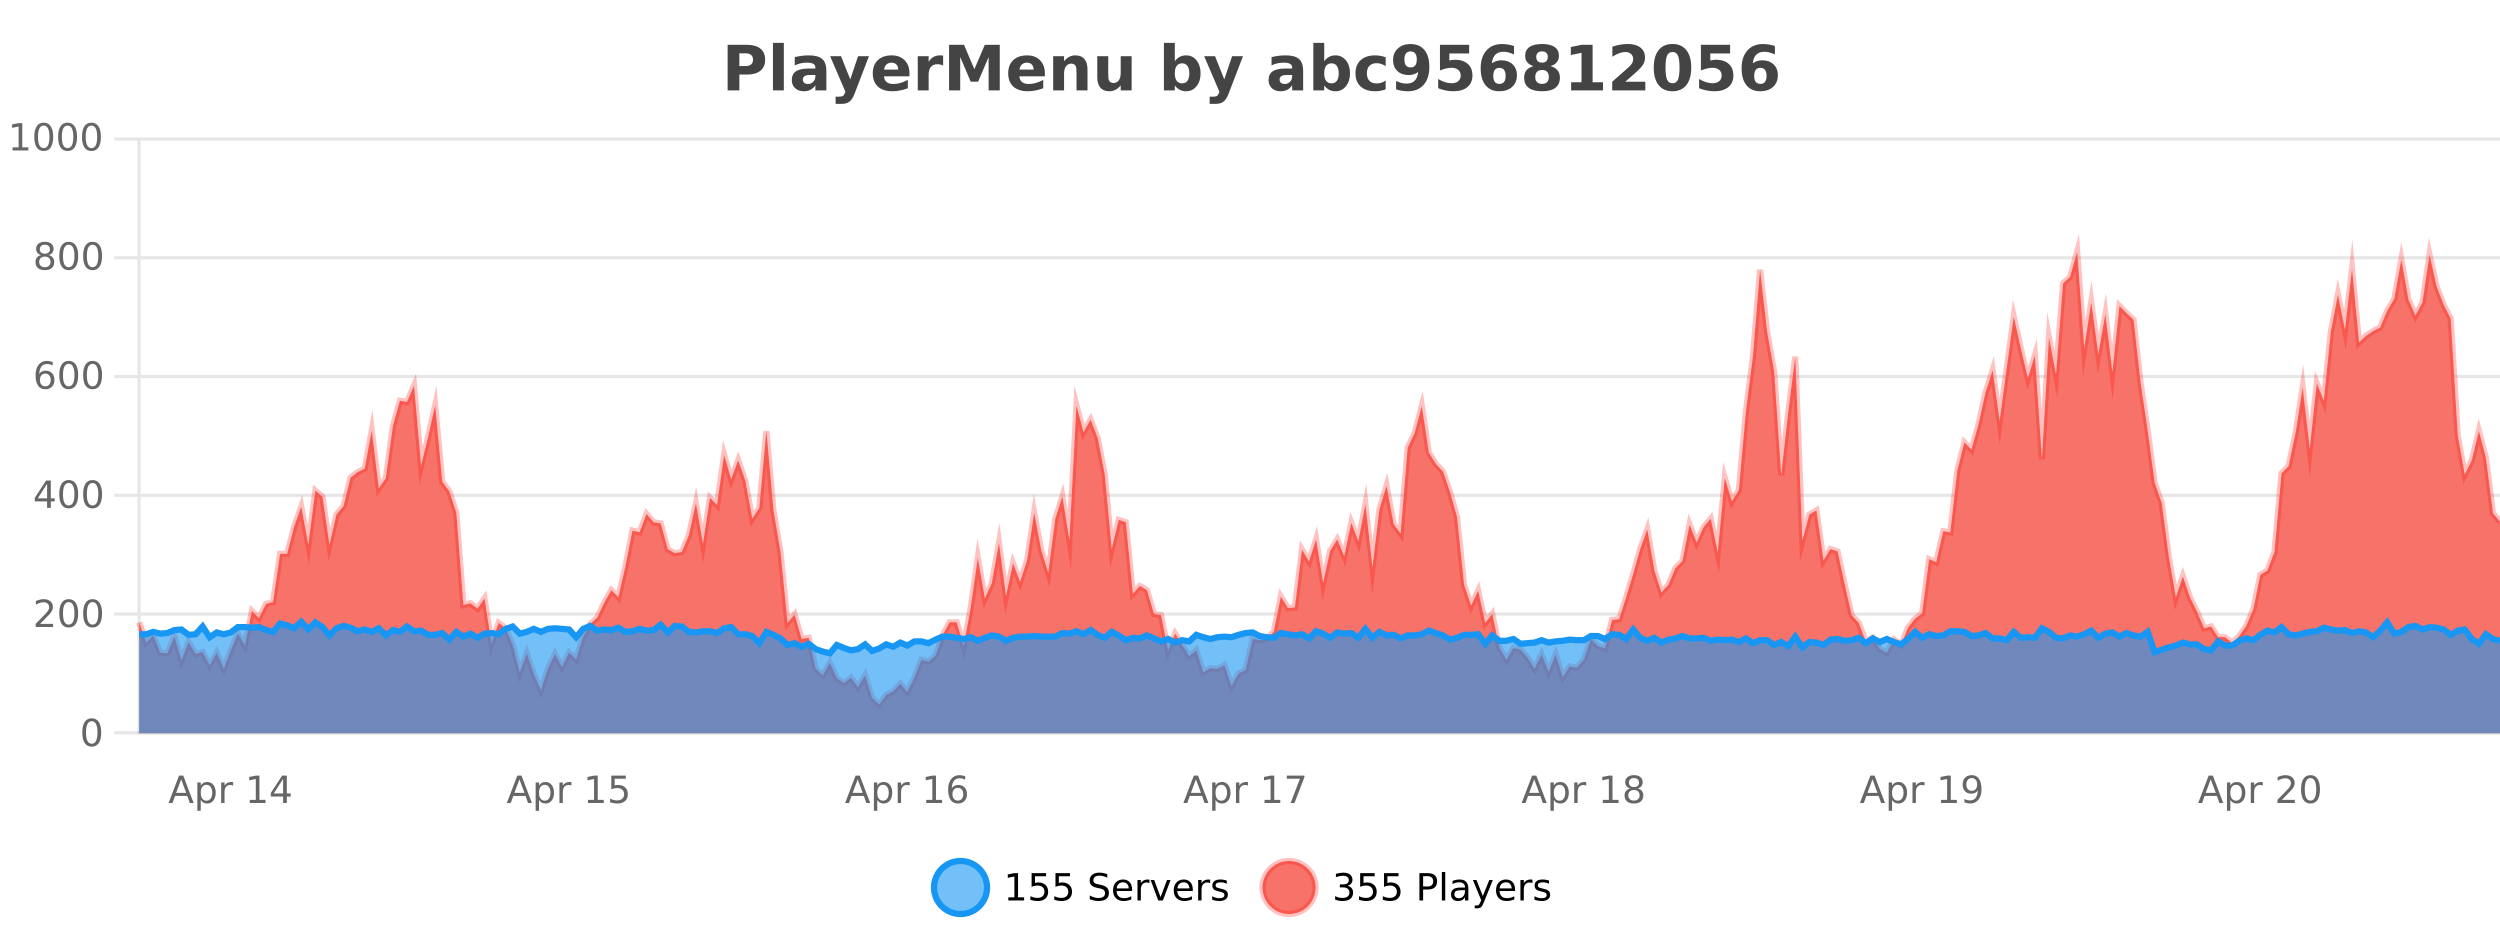
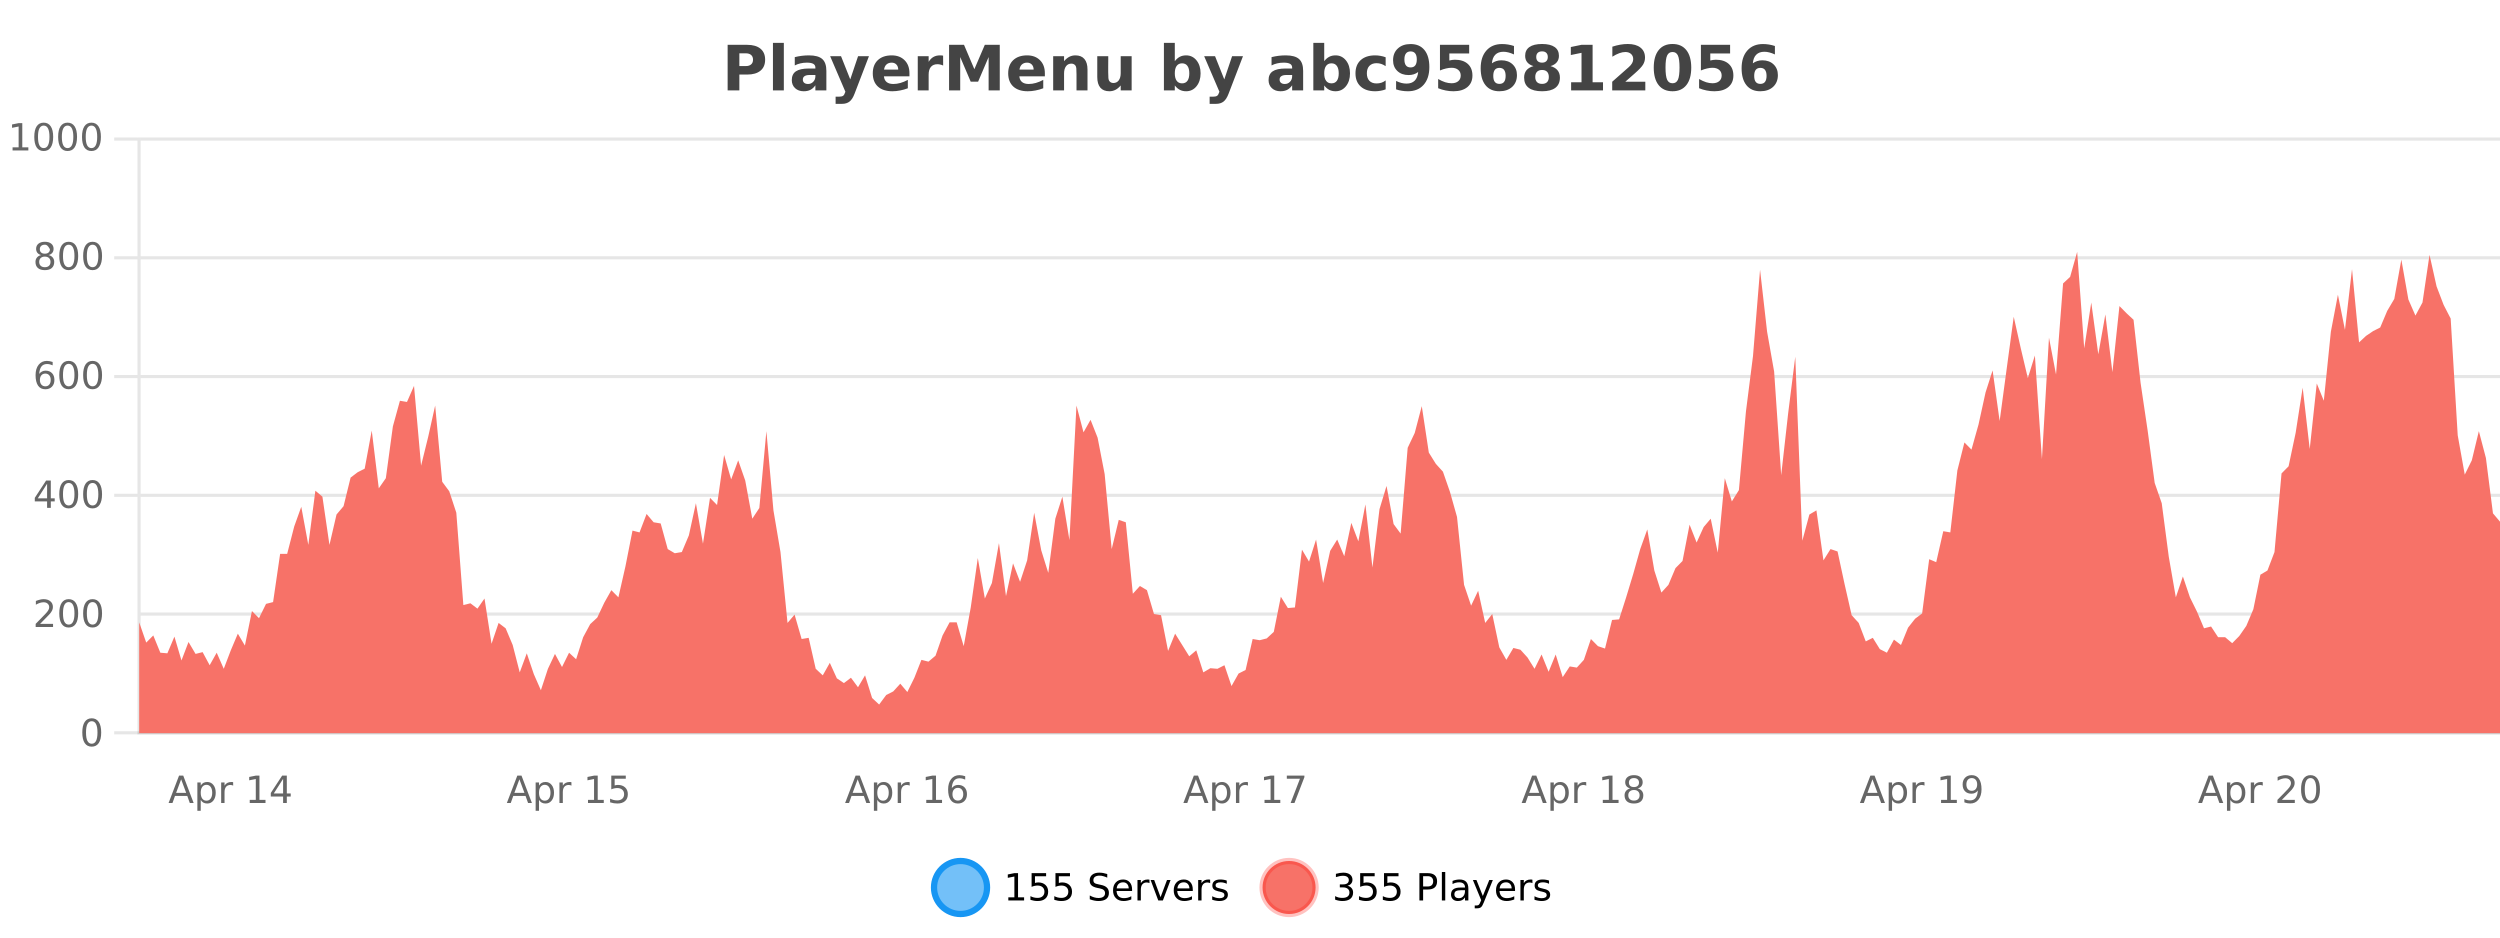
<svg xmlns="http://www.w3.org/2000/svg" width="800pt" height="300pt" viewBox="0 0 800 300" version="1.1">
  <defs>
    <clipPath id="clip1">
      <path d="M 270 263 L 345 263 L 345 300 L 270 300 Z M 270 263 " />
    </clipPath>
    <clipPath id="clip2">
      <path d="M 375 263 L 450 263 L 450 300 L 375 300 Z M 375 263 " />
    </clipPath>
    <clipPath id="clip3">
      <path d="M 44.539 80 L 800 80 L 800 234.602 L 44.539 234.602 Z M 44.539 80 " />
    </clipPath>
    <clipPath id="clip4">
      <path d="M 43.539 52 L 800 52 L 800 235.602 L 43.539 235.602 Z M 43.539 52 " />
    </clipPath>
    <clipPath id="clip5">
-       <path d="M 44.539 198 L 800 198 L 800 234.602 L 44.539 234.602 Z M 44.539 198 " />
-     </clipPath>
+       </clipPath>
    <clipPath id="clip6">
-       <path d="M 43.539 170 L 800 170 L 800 235.602 L 43.539 235.602 Z M 43.539 170 " />
-     </clipPath>
+       </clipPath>
  </defs>
  <g id="surface4374221">
    <rect x="0" y="0" width="800" height="300" style="fill:rgb(100%,100%,100%);fill-opacity:1;stroke:none;" />
    <path style="fill:none;stroke-width:1;stroke-linecap:butt;stroke-linejoin:miter;stroke:rgb(0%,0%,0%);stroke-opacity:0.098;stroke-miterlimit:10;" d="M 45 234.5 L 800 234.5 " />
    <path style="fill:none;stroke-width:1;stroke-linecap:butt;stroke-linejoin:miter;stroke:rgb(0%,0%,0%);stroke-opacity:0.098;stroke-miterlimit:10;" d="M 36.539 234.5 L 44 234.5 " />
    <path style="fill:none;stroke-width:1;stroke-linecap:butt;stroke-linejoin:miter;stroke:rgb(0%,0%,0%);stroke-opacity:0.098;stroke-miterlimit:10;" d="M 45 196.5 L 800 196.5 " />
-     <path style="fill:none;stroke-width:1;stroke-linecap:butt;stroke-linejoin:miter;stroke:rgb(0%,0%,0%);stroke-opacity:0.098;stroke-miterlimit:10;" d="M 36.539 196.5 L 44 196.5 " />
    <path style="fill:none;stroke-width:1;stroke-linecap:butt;stroke-linejoin:miter;stroke:rgb(0%,0%,0%);stroke-opacity:0.098;stroke-miterlimit:10;" d="M 45 158.5 L 800 158.5 " />
    <path style="fill:none;stroke-width:1;stroke-linecap:butt;stroke-linejoin:miter;stroke:rgb(0%,0%,0%);stroke-opacity:0.098;stroke-miterlimit:10;" d="M 36.539 158.5 L 44 158.5 " />
    <path style="fill:none;stroke-width:1;stroke-linecap:butt;stroke-linejoin:miter;stroke:rgb(0%,0%,0%);stroke-opacity:0.098;stroke-miterlimit:10;" d="M 45 120.5 L 800 120.5 " />
    <path style="fill:none;stroke-width:1;stroke-linecap:butt;stroke-linejoin:miter;stroke:rgb(0%,0%,0%);stroke-opacity:0.098;stroke-miterlimit:10;" d="M 36.539 120.5 L 44 120.5 " />
    <path style="fill:none;stroke-width:1;stroke-linecap:butt;stroke-linejoin:miter;stroke:rgb(0%,0%,0%);stroke-opacity:0.098;stroke-miterlimit:10;" d="M 45 82.5 L 800 82.5 " />
    <path style="fill:none;stroke-width:1;stroke-linecap:butt;stroke-linejoin:miter;stroke:rgb(0%,0%,0%);stroke-opacity:0.098;stroke-miterlimit:10;" d="M 36.539 82.5 L 44 82.5 " />
    <path style="fill:none;stroke-width:1;stroke-linecap:butt;stroke-linejoin:miter;stroke:rgb(0%,0%,0%);stroke-opacity:0.098;stroke-miterlimit:10;" d="M 45 44.5 L 800 44.5 " />
    <path style="fill:none;stroke-width:1;stroke-linecap:butt;stroke-linejoin:miter;stroke:rgb(0%,0%,0%);stroke-opacity:0.098;stroke-miterlimit:10;" d="M 36.539 44.5 L 44 44.5 " />
    <path style=" stroke:none;fill-rule:nonzero;fill:rgb(9.02%,58.824%,95.294%);fill-opacity:0.6;" d="M 315.852 284 C 315.852 288.688 312.055 292.484 307.367 292.484 C 302.684 292.484 298.883 288.688 298.883 284 C 298.883 279.312 302.684 275.516 307.367 275.516 C 312.055 275.516 315.852 279.312 315.852 284 Z M 315.852 284 " />
    <g clip-path="url(#clip1)" clip-rule="nonzero">
      <path style="fill:none;stroke-width:2;stroke-linecap:butt;stroke-linejoin:miter;stroke:rgb(9.02%,58.824%,95.294%);stroke-opacity:1;stroke-miterlimit:10;" d="M 315.852 284 C 315.852 288.688 312.055 292.484 307.367 292.484 C 302.684 292.484 298.883 288.688 298.883 284 C 298.883 279.312 302.684 275.516 307.367 275.516 C 312.055 275.516 315.852 279.312 315.852 284 Z M 315.852 284 " />
    </g>
    <path style=" stroke:none;fill-rule:nonzero;fill:rgb(0%,0%,0%);fill-opacity:1;" d="M 322.664 287.156 L 324.602 287.156 L 324.602 280.484 L 322.492 280.906 L 322.492 279.828 L 324.586 279.406 L 325.773 279.406 L 325.773 287.156 L 327.711 287.156 L 327.711 288.156 L 322.664 288.156 Z M 330.113 279.406 L 334.754 279.406 L 334.754 280.406 L 331.191 280.406 L 331.191 282.547 C 331.367 282.484 331.539 282.445 331.707 282.422 C 331.883 282.391 332.055 282.375 332.223 282.375 C 333.199 282.375 333.977 282.648 334.551 283.188 C 335.121 283.719 335.41 284.438 335.41 285.344 C 335.41 286.293 335.113 287.027 334.52 287.547 C 333.934 288.07 333.113 288.328 332.051 288.328 C 331.676 288.328 331.293 288.297 330.91 288.234 C 330.535 288.172 330.145 288.078 329.738 287.953 L 329.738 286.766 C 330.09 286.953 330.457 287.094 330.832 287.188 C 331.207 287.281 331.602 287.328 332.02 287.328 C 332.695 287.328 333.23 287.152 333.629 286.797 C 334.023 286.445 334.223 285.961 334.223 285.344 C 334.223 284.742 334.023 284.262 333.629 283.906 C 333.23 283.555 332.695 283.375 332.02 283.375 C 331.707 283.375 331.387 283.414 331.066 283.484 C 330.754 283.547 330.434 283.652 330.113 283.797 Z M 337.75 279.406 L 342.391 279.406 L 342.391 280.406 L 338.828 280.406 L 338.828 282.547 C 339.004 282.484 339.176 282.445 339.344 282.422 C 339.52 282.391 339.691 282.375 339.859 282.375 C 340.836 282.375 341.613 282.648 342.188 283.188 C 342.758 283.719 343.047 284.438 343.047 285.344 C 343.047 286.293 342.75 287.027 342.156 287.547 C 341.57 288.07 340.75 288.328 339.688 288.328 C 339.312 288.328 338.93 288.297 338.547 288.234 C 338.172 288.172 337.781 288.078 337.375 287.953 L 337.375 286.766 C 337.727 286.953 338.094 287.094 338.469 287.188 C 338.844 287.281 339.238 287.328 339.656 287.328 C 340.332 287.328 340.867 287.152 341.266 286.797 C 341.66 286.445 341.859 285.961 341.859 285.344 C 341.859 284.742 341.66 284.262 341.266 283.906 C 340.867 283.555 340.332 283.375 339.656 283.375 C 339.344 283.375 339.023 283.414 338.703 283.484 C 338.391 283.547 338.07 283.652 337.75 283.797 Z M 354.32 279.688 L 354.32 280.844 C 353.871 280.637 353.445 280.48 353.039 280.375 C 352.641 280.262 352.262 280.203 351.898 280.203 C 351.25 280.203 350.75 280.328 350.398 280.578 C 350.055 280.828 349.883 281.188 349.883 281.656 C 349.883 282.043 349.996 282.336 350.227 282.531 C 350.453 282.73 350.898 282.887 351.555 283 L 352.258 283.156 C 353.141 283.324 353.793 283.621 354.211 284.047 C 354.637 284.465 354.852 285.027 354.852 285.734 C 354.852 286.59 354.562 287.234 353.992 287.672 C 353.43 288.109 352.594 288.328 351.492 288.328 C 351.086 288.328 350.648 288.281 350.18 288.188 C 349.711 288.094 349.227 287.953 348.727 287.766 L 348.727 286.547 C 349.203 286.82 349.672 287.023 350.133 287.156 C 350.602 287.293 351.055 287.359 351.492 287.359 C 352.168 287.359 352.688 287.23 353.055 286.969 C 353.43 286.699 353.617 286.32 353.617 285.828 C 353.617 285.402 353.48 285.07 353.211 284.828 C 352.949 284.578 352.516 284.398 351.914 284.281 L 351.195 284.141 C 350.309 283.965 349.668 283.688 349.273 283.312 C 348.887 282.938 348.695 282.418 348.695 281.75 C 348.695 280.969 348.965 280.359 349.508 279.922 C 350.047 279.477 350.797 279.25 351.758 279.25 C 352.172 279.25 352.59 279.289 353.008 279.359 C 353.434 279.434 353.871 279.543 354.32 279.688 Z M 362.266 284.609 L 362.266 285.125 L 357.297 285.125 C 357.348 285.875 357.57 286.445 357.969 286.828 C 358.375 287.215 358.93 287.406 359.641 287.406 C 360.055 287.406 360.457 287.359 360.844 287.266 C 361.238 287.164 361.629 287.008 362.016 286.797 L 362.016 287.828 C 361.617 287.984 361.219 288.105 360.812 288.188 C 360.406 288.281 359.992 288.328 359.578 288.328 C 358.535 288.328 357.707 288.027 357.094 287.422 C 356.477 286.809 356.172 285.98 356.172 284.938 C 356.172 283.867 356.461 283.016 357.047 282.391 C 357.629 281.758 358.41 281.438 359.391 281.438 C 360.273 281.438 360.973 281.727 361.484 282.297 C 362.004 282.859 362.266 283.633 362.266 284.609 Z M 361.188 284.281 C 361.176 283.699 361.008 283.23 360.688 282.875 C 360.363 282.523 359.938 282.344 359.406 282.344 C 358.801 282.344 358.316 282.516 357.953 282.859 C 357.598 283.203 357.395 283.684 357.344 284.297 Z M 367.836 282.594 C 367.711 282.531 367.574 282.484 367.43 282.453 C 367.293 282.414 367.137 282.391 366.961 282.391 C 366.355 282.391 365.887 282.59 365.555 282.984 C 365.23 283.383 365.07 283.953 365.07 284.703 L 365.07 288.156 L 363.992 288.156 L 363.992 281.594 L 365.07 281.594 L 365.07 282.609 C 365.297 282.215 365.594 281.922 365.961 281.734 C 366.324 281.539 366.766 281.438 367.289 281.438 C 367.359 281.438 367.438 281.445 367.523 281.453 C 367.617 281.465 367.715 281.48 367.82 281.5 Z M 368.195 281.594 L 369.336 281.594 L 371.383 287.094 L 373.445 281.594 L 374.586 281.594 L 372.117 288.156 L 370.648 288.156 Z M 381.688 284.609 L 381.688 285.125 L 376.719 285.125 C 376.77 285.875 376.992 286.445 377.391 286.828 C 377.797 287.215 378.352 287.406 379.062 287.406 C 379.477 287.406 379.879 287.359 380.266 287.266 C 380.66 287.164 381.051 287.008 381.438 286.797 L 381.438 287.828 C 381.039 287.984 380.641 288.105 380.234 288.188 C 379.828 288.281 379.414 288.328 379 288.328 C 377.957 288.328 377.129 288.027 376.516 287.422 C 375.898 286.809 375.594 285.98 375.594 284.938 C 375.594 283.867 375.883 283.016 376.469 282.391 C 377.051 281.758 377.832 281.438 378.812 281.438 C 379.695 281.438 380.395 281.727 380.906 282.297 C 381.426 282.859 381.688 283.633 381.688 284.609 Z M 380.609 284.281 C 380.598 283.699 380.43 283.23 380.109 282.875 C 379.785 282.523 379.359 282.344 378.828 282.344 C 378.223 282.344 377.738 282.516 377.375 282.859 C 377.02 283.203 376.816 283.684 376.766 284.297 Z M 387.258 282.594 C 387.133 282.531 386.996 282.484 386.852 282.453 C 386.715 282.414 386.559 282.391 386.383 282.391 C 385.777 282.391 385.309 282.59 384.977 282.984 C 384.652 283.383 384.492 283.953 384.492 284.703 L 384.492 288.156 L 383.414 288.156 L 383.414 281.594 L 384.492 281.594 L 384.492 282.609 C 384.719 282.215 385.016 281.922 385.383 281.734 C 385.746 281.539 386.188 281.438 386.711 281.438 C 386.781 281.438 386.859 281.445 386.945 281.453 C 387.039 281.465 387.137 281.48 387.242 281.5 Z M 392.562 281.781 L 392.562 282.812 C 392.258 282.656 391.941 282.543 391.609 282.469 C 391.285 282.387 390.945 282.344 390.594 282.344 C 390.062 282.344 389.66 282.43 389.391 282.594 C 389.117 282.75 388.984 282.996 388.984 283.328 C 388.984 283.578 389.078 283.777 389.266 283.922 C 389.461 284.059 389.852 284.188 390.438 284.312 L 390.797 284.406 C 391.566 284.562 392.113 284.793 392.438 285.094 C 392.758 285.398 392.922 285.812 392.922 286.344 C 392.922 286.961 392.676 287.445 392.188 287.797 C 391.707 288.152 391.047 288.328 390.203 288.328 C 389.848 288.328 389.477 288.289 389.094 288.219 C 388.719 288.156 388.32 288.059 387.906 287.922 L 387.906 286.797 C 388.301 287.008 388.691 287.164 389.078 287.266 C 389.461 287.371 389.848 287.422 390.234 287.422 C 390.734 287.422 391.117 287.34 391.391 287.172 C 391.672 286.996 391.812 286.746 391.812 286.422 C 391.812 286.133 391.711 285.906 391.516 285.75 C 391.316 285.594 390.883 285.445 390.219 285.297 L 389.844 285.219 C 389.176 285.074 388.691 284.855 388.391 284.562 C 388.098 284.273 387.953 283.875 387.953 283.375 C 387.953 282.75 388.172 282.273 388.609 281.938 C 389.047 281.605 389.664 281.438 390.469 281.438 C 390.863 281.438 391.238 281.469 391.594 281.531 C 391.945 281.586 392.27 281.668 392.562 281.781 Z M 317.367 277.016 " />
    <path style=" stroke:none;fill-rule:nonzero;fill:rgb(96.863%,44.706%,40.784%);fill-opacity:1;" d="M 420.988 284 C 420.988 288.688 417.191 292.484 412.504 292.484 C 407.82 292.484 404.02 288.688 404.02 284 C 404.02 279.312 407.82 275.516 412.504 275.516 C 417.191 275.516 420.988 279.312 420.988 284 Z M 420.988 284 " />
    <g clip-path="url(#clip2)" clip-rule="nonzero">
      <path style="fill:none;stroke-width:2;stroke-linecap:butt;stroke-linejoin:miter;stroke:rgb(100%,4.706%,0%);stroke-opacity:0.247;stroke-miterlimit:10;" d="M 420.988 284 C 420.988 288.688 417.191 292.484 412.504 292.484 C 407.82 292.484 404.02 288.688 404.02 284 C 404.02 279.312 407.82 275.516 412.504 275.516 C 417.191 275.516 420.988 279.312 420.988 284 Z M 420.988 284 " />
    </g>
    <path style=" stroke:none;fill-rule:nonzero;fill:rgb(0%,0%,0%);fill-opacity:1;" d="M 431.195 283.438 C 431.758 283.562 432.195 283.82 432.508 284.203 C 432.828 284.578 432.992 285.047 432.992 285.609 C 432.992 286.477 432.695 287.148 432.102 287.625 C 431.508 288.094 430.664 288.328 429.57 288.328 C 429.203 288.328 428.824 288.289 428.43 288.219 C 428.043 288.148 427.648 288.039 427.242 287.891 L 427.242 286.75 C 427.562 286.938 427.918 287.086 428.305 287.188 C 428.699 287.281 429.109 287.328 429.539 287.328 C 430.277 287.328 430.84 287.184 431.227 286.891 C 431.621 286.602 431.82 286.172 431.82 285.609 C 431.82 285.102 431.637 284.699 431.273 284.406 C 430.906 284.117 430.406 283.969 429.773 283.969 L 428.742 283.969 L 428.742 283 L 429.82 283 C 430.391 283 430.836 282.887 431.148 282.656 C 431.461 282.418 431.617 282.078 431.617 281.641 C 431.617 281.195 431.453 280.852 431.133 280.609 C 430.82 280.371 430.367 280.25 429.773 280.25 C 429.438 280.25 429.086 280.289 428.711 280.359 C 428.344 280.422 427.938 280.527 427.492 280.672 L 427.492 279.625 C 427.949 279.5 428.371 279.406 428.758 279.344 C 429.152 279.281 429.523 279.25 429.867 279.25 C 430.773 279.25 431.484 279.453 432.008 279.859 C 432.527 280.266 432.789 280.82 432.789 281.516 C 432.789 282.008 432.648 282.418 432.367 282.75 C 432.094 283.086 431.703 283.312 431.195 283.438 Z M 435.25 279.406 L 439.891 279.406 L 439.891 280.406 L 436.328 280.406 L 436.328 282.547 C 436.504 282.484 436.676 282.445 436.844 282.422 C 437.02 282.391 437.191 282.375 437.359 282.375 C 438.336 282.375 439.113 282.648 439.688 283.188 C 440.258 283.719 440.547 284.438 440.547 285.344 C 440.547 286.293 440.25 287.027 439.656 287.547 C 439.07 288.07 438.25 288.328 437.188 288.328 C 436.812 288.328 436.43 288.297 436.047 288.234 C 435.672 288.172 435.281 288.078 434.875 287.953 L 434.875 286.766 C 435.227 286.953 435.594 287.094 435.969 287.188 C 436.344 287.281 436.738 287.328 437.156 287.328 C 437.832 287.328 438.367 287.152 438.766 286.797 C 439.16 286.445 439.359 285.961 439.359 285.344 C 439.359 284.742 439.16 284.262 438.766 283.906 C 438.367 283.555 437.832 283.375 437.156 283.375 C 436.844 283.375 436.523 283.414 436.203 283.484 C 435.891 283.547 435.57 283.652 435.25 283.797 Z M 442.883 279.406 L 447.523 279.406 L 447.523 280.406 L 443.961 280.406 L 443.961 282.547 C 444.137 282.484 444.309 282.445 444.477 282.422 C 444.652 282.391 444.824 282.375 444.992 282.375 C 445.969 282.375 446.746 282.648 447.32 283.188 C 447.891 283.719 448.18 284.438 448.18 285.344 C 448.18 286.293 447.883 287.027 447.289 287.547 C 446.703 288.07 445.883 288.328 444.82 288.328 C 444.445 288.328 444.062 288.297 443.68 288.234 C 443.305 288.172 442.914 288.078 442.508 287.953 L 442.508 286.766 C 442.859 286.953 443.227 287.094 443.602 287.188 C 443.977 287.281 444.371 287.328 444.789 287.328 C 445.465 287.328 446 287.152 446.398 286.797 C 446.793 286.445 446.992 285.961 446.992 285.344 C 446.992 284.742 446.793 284.262 446.398 283.906 C 446 283.555 445.465 283.375 444.789 283.375 C 444.477 283.375 444.156 283.414 443.836 283.484 C 443.523 283.547 443.203 283.652 442.883 283.797 Z M 455.398 280.375 L 455.398 283.672 L 456.883 283.672 C 457.434 283.672 457.859 283.531 458.164 283.25 C 458.465 282.961 458.617 282.547 458.617 282.016 C 458.617 281.496 458.465 281.094 458.164 280.812 C 457.859 280.523 457.434 280.375 456.883 280.375 Z M 454.211 279.406 L 456.883 279.406 C 457.871 279.406 458.617 279.633 459.117 280.078 C 459.617 280.516 459.867 281.164 459.867 282.016 C 459.867 282.883 459.617 283.539 459.117 283.984 C 458.617 284.422 457.871 284.641 456.883 284.641 L 455.398 284.641 L 455.398 288.156 L 454.211 288.156 Z M 461.398 279.031 L 462.477 279.031 L 462.477 288.156 L 461.398 288.156 Z M 467.719 284.859 C 466.852 284.859 466.25 284.961 465.906 285.156 C 465.57 285.355 465.406 285.695 465.406 286.172 C 465.406 286.559 465.531 286.867 465.781 287.094 C 466.039 287.312 466.383 287.422 466.812 287.422 C 467.414 287.422 467.895 287.215 468.25 286.797 C 468.613 286.371 468.797 285.805 468.797 285.094 L 468.797 284.859 Z M 469.875 284.406 L 469.875 288.156 L 468.797 288.156 L 468.797 287.156 C 468.547 287.555 468.238 287.852 467.875 288.047 C 467.508 288.234 467.062 288.328 466.531 288.328 C 465.852 288.328 465.316 288.141 464.922 287.766 C 464.523 287.383 464.328 286.875 464.328 286.25 C 464.328 285.512 464.57 284.953 465.062 284.578 C 465.562 284.203 466.301 284.016 467.281 284.016 L 468.797 284.016 L 468.797 283.906 C 468.797 283.406 468.629 283.023 468.297 282.75 C 467.973 282.48 467.52 282.344 466.938 282.344 C 466.562 282.344 466.191 282.391 465.828 282.484 C 465.473 282.578 465.133 282.715 464.812 282.891 L 464.812 281.891 C 465.207 281.734 465.586 281.621 465.953 281.547 C 466.328 281.477 466.691 281.438 467.047 281.438 C 467.992 281.438 468.703 281.684 469.172 282.172 C 469.641 282.664 469.875 283.406 469.875 284.406 Z M 474.82 288.766 C 474.516 289.547 474.219 290.055 473.93 290.297 C 473.637 290.535 473.25 290.656 472.773 290.656 L 471.914 290.656 L 471.914 289.75 L 472.539 289.75 C 472.84 289.75 473.07 289.676 473.227 289.531 C 473.391 289.395 473.574 289.066 473.773 288.547 L 473.977 288.047 L 471.32 281.594 L 472.461 281.594 L 474.508 286.719 L 476.57 281.594 L 477.711 281.594 Z M 484.812 284.609 L 484.812 285.125 L 479.844 285.125 C 479.895 285.875 480.117 286.445 480.516 286.828 C 480.922 287.215 481.477 287.406 482.188 287.406 C 482.602 287.406 483.004 287.359 483.391 287.266 C 483.785 287.164 484.176 287.008 484.562 286.797 L 484.562 287.828 C 484.164 287.984 483.766 288.105 483.359 288.188 C 482.953 288.281 482.539 288.328 482.125 288.328 C 481.082 288.328 480.254 288.027 479.641 287.422 C 479.023 286.809 478.719 285.98 478.719 284.938 C 478.719 283.867 479.008 283.016 479.594 282.391 C 480.176 281.758 480.957 281.438 481.938 281.438 C 482.82 281.438 483.52 281.727 484.031 282.297 C 484.551 282.859 484.812 283.633 484.812 284.609 Z M 483.734 284.281 C 483.723 283.699 483.555 283.23 483.234 282.875 C 482.91 282.523 482.484 282.344 481.953 282.344 C 481.348 282.344 480.863 282.516 480.5 282.859 C 480.145 283.203 479.941 283.684 479.891 284.297 Z M 490.383 282.594 C 490.258 282.531 490.121 282.484 489.977 282.453 C 489.84 282.414 489.684 282.391 489.508 282.391 C 488.902 282.391 488.434 282.59 488.102 282.984 C 487.777 283.383 487.617 283.953 487.617 284.703 L 487.617 288.156 L 486.539 288.156 L 486.539 281.594 L 487.617 281.594 L 487.617 282.609 C 487.844 282.215 488.141 281.922 488.508 281.734 C 488.871 281.539 489.312 281.438 489.836 281.438 C 489.906 281.438 489.984 281.445 490.07 281.453 C 490.164 281.465 490.262 281.48 490.367 281.5 Z M 495.691 281.781 L 495.691 282.812 C 495.387 282.656 495.07 282.543 494.738 282.469 C 494.414 282.387 494.074 282.344 493.723 282.344 C 493.191 282.344 492.789 282.43 492.52 282.594 C 492.246 282.75 492.113 282.996 492.113 283.328 C 492.113 283.578 492.207 283.777 492.395 283.922 C 492.59 284.059 492.98 284.188 493.566 284.312 L 493.926 284.406 C 494.695 284.562 495.242 284.793 495.566 285.094 C 495.887 285.398 496.051 285.812 496.051 286.344 C 496.051 286.961 495.805 287.445 495.316 287.797 C 494.836 288.152 494.176 288.328 493.332 288.328 C 492.977 288.328 492.605 288.289 492.223 288.219 C 491.848 288.156 491.449 288.059 491.035 287.922 L 491.035 286.797 C 491.43 287.008 491.82 287.164 492.207 287.266 C 492.59 287.371 492.977 287.422 493.363 287.422 C 493.863 287.422 494.246 287.34 494.52 287.172 C 494.801 286.996 494.941 286.746 494.941 286.422 C 494.941 286.133 494.84 285.906 494.645 285.75 C 494.445 285.594 494.012 285.445 493.348 285.297 L 492.973 285.219 C 492.305 285.074 491.82 284.855 491.52 284.562 C 491.227 284.273 491.082 283.875 491.082 283.375 C 491.082 282.75 491.301 282.273 491.738 281.938 C 492.176 281.605 492.793 281.438 493.598 281.438 C 493.992 281.438 494.367 281.469 494.723 281.531 C 495.074 281.586 495.398 281.668 495.691 281.781 Z M 422.504 277.016 " />
    <path style=" stroke:none;fill-rule:nonzero;fill:rgb(26.667%,26.667%,26.667%);fill-opacity:1;" d="M 232.844 14.344 L 239.078 14.344 C 240.93 14.344 242.352 14.758 243.344 15.578 C 244.344 16.402 244.844 17.574 244.844 19.094 C 244.844 20.625 244.344 21.805 243.344 22.625 C 242.352 23.449 240.93 23.859 239.078 23.859 L 236.594 23.859 L 236.594 28.922 L 232.844 28.922 Z M 236.594 17.062 L 236.594 21.141 L 238.672 21.141 C 239.398 21.141 239.961 20.965 240.359 20.609 C 240.766 20.258 240.969 19.75 240.969 19.094 C 240.969 18.449 240.766 17.949 240.359 17.594 C 239.961 17.242 239.398 17.062 238.672 17.062 Z M 247.344 13.719 L 250.828 13.719 L 250.828 28.922 L 247.344 28.922 Z M 259.094 24 C 258.363 24 257.816 24.125 257.453 24.375 C 257.086 24.617 256.906 24.98 256.906 25.469 C 256.906 25.906 257.051 26.25 257.344 26.5 C 257.645 26.75 258.055 26.875 258.578 26.875 C 259.234 26.875 259.785 26.641 260.234 26.172 C 260.691 25.703 260.922 25.117 260.922 24.406 L 260.922 24 Z M 264.438 22.688 L 264.438 28.922 L 260.922 28.922 L 260.922 27.297 C 260.453 27.965 259.922 28.449 259.328 28.75 C 258.742 29.051 258.031 29.203 257.188 29.203 C 256.062 29.203 255.145 28.875 254.438 28.219 C 253.727 27.555 253.375 26.695 253.375 25.641 C 253.375 24.359 253.812 23.422 254.688 22.828 C 255.57 22.227 256.961 21.922 258.859 21.922 L 260.922 21.922 L 260.922 21.641 C 260.922 21.09 260.703 20.688 260.266 20.438 C 259.828 20.18 259.145 20.047 258.219 20.047 C 257.469 20.047 256.77 20.125 256.125 20.281 C 255.477 20.43 254.879 20.648 254.328 20.938 L 254.328 18.281 C 255.078 18.094 255.828 17.953 256.578 17.859 C 257.336 17.766 258.098 17.719 258.859 17.719 C 260.828 17.719 262.25 18.109 263.125 18.891 C 264 19.664 264.438 20.93 264.438 22.688 Z M 265.645 17.984 L 269.129 17.984 L 272.082 25.406 L 274.582 17.984 L 278.066 17.984 L 273.473 29.953 C 273.012 31.172 272.473 32.02 271.848 32.5 C 271.23 32.988 270.426 33.234 269.426 33.234 L 267.395 33.234 L 267.395 30.938 L 268.488 30.938 C 269.082 30.938 269.512 30.844 269.785 30.656 C 270.055 30.469 270.262 30.129 270.41 29.641 L 270.52 29.344 Z M 291.023 23.422 L 291.023 24.422 L 282.852 24.422 C 282.934 25.246 283.23 25.859 283.742 26.266 C 284.25 26.672 284.961 26.875 285.867 26.875 C 286.605 26.875 287.359 26.766 288.133 26.547 C 288.902 26.328 289.695 26 290.508 25.562 L 290.508 28.25 C 289.684 28.562 288.855 28.797 288.023 28.953 C 287.199 29.117 286.375 29.203 285.555 29.203 C 283.574 29.203 282.031 28.703 280.93 27.703 C 279.836 26.695 279.289 25.281 279.289 23.469 C 279.289 21.68 279.824 20.273 280.898 19.25 C 281.98 18.23 283.465 17.719 285.352 17.719 C 287.07 17.719 288.445 18.242 289.477 19.281 C 290.508 20.312 291.023 21.695 291.023 23.422 Z M 287.43 22.266 C 287.43 21.602 287.234 21.062 286.852 20.656 C 286.465 20.25 285.961 20.047 285.336 20.047 C 284.656 20.047 284.105 20.242 283.68 20.625 C 283.262 21 283 21.547 282.898 22.266 Z M 301.809 20.969 C 301.496 20.824 301.188 20.719 300.887 20.656 C 300.582 20.586 300.281 20.547 299.98 20.547 C 299.074 20.547 298.375 20.836 297.887 21.406 C 297.406 21.98 297.168 22.805 297.168 23.875 L 297.168 28.922 L 293.684 28.922 L 293.684 17.984 L 297.168 17.984 L 297.168 19.781 C 297.613 19.062 298.129 18.543 298.715 18.219 C 299.297 17.887 299.996 17.719 300.809 17.719 C 300.934 17.719 301.062 17.727 301.199 17.734 C 301.332 17.746 301.531 17.766 301.793 17.797 Z M 303.703 14.344 L 308.484 14.344 L 311.797 22.141 L 315.141 14.344 L 319.922 14.344 L 319.922 28.922 L 316.359 28.922 L 316.359 18.25 L 313 26.125 L 310.625 26.125 L 307.266 18.25 L 307.266 28.922 L 303.703 28.922 Z M 334.355 23.422 L 334.355 24.422 L 326.184 24.422 C 326.266 25.246 326.562 25.859 327.074 26.266 C 327.582 26.672 328.293 26.875 329.199 26.875 C 329.938 26.875 330.691 26.766 331.465 26.547 C 332.234 26.328 333.027 26 333.84 25.562 L 333.84 28.25 C 333.016 28.562 332.188 28.797 331.355 28.953 C 330.531 29.117 329.707 29.203 328.887 29.203 C 326.906 29.203 325.363 28.703 324.262 27.703 C 323.168 26.695 322.621 25.281 322.621 23.469 C 322.621 21.68 323.156 20.273 324.23 19.25 C 325.312 18.23 326.797 17.719 328.684 17.719 C 330.402 17.719 331.777 18.242 332.809 19.281 C 333.84 20.312 334.355 21.695 334.355 23.422 Z M 330.762 22.266 C 330.762 21.602 330.566 21.062 330.184 20.656 C 329.797 20.25 329.293 20.047 328.668 20.047 C 327.988 20.047 327.438 20.242 327.012 20.625 C 326.594 21 326.332 21.547 326.23 22.266 Z M 348 22.266 L 348 28.922 L 344.484 28.922 L 344.484 23.828 C 344.484 22.883 344.461 22.23 344.422 21.875 C 344.379 21.512 344.305 21.246 344.203 21.078 C 344.066 20.852 343.879 20.672 343.641 20.547 C 343.41 20.422 343.145 20.359 342.844 20.359 C 342.113 20.359 341.539 20.641 341.125 21.203 C 340.707 21.766 340.5 22.547 340.5 23.547 L 340.5 28.922 L 337.016 28.922 L 337.016 17.984 L 340.5 17.984 L 340.5 19.578 C 341.031 18.945 341.594 18.477 342.188 18.172 C 342.781 17.871 343.43 17.719 344.141 17.719 C 345.41 17.719 346.367 18.109 347.016 18.891 C 347.672 19.664 348 20.789 348 22.266 Z M 351.125 24.656 L 351.125 17.984 L 354.641 17.984 L 354.641 19.078 C 354.641 19.672 354.633 20.418 354.625 21.312 C 354.625 22.211 354.625 22.805 354.625 23.094 C 354.625 23.98 354.645 24.617 354.688 25 C 354.738 25.387 354.816 25.668 354.922 25.844 C 355.066 26.074 355.254 26.25 355.484 26.375 C 355.711 26.5 355.977 26.562 356.281 26.562 C 357.008 26.562 357.582 26.281 358 25.719 C 358.414 25.156 358.625 24.383 358.625 23.391 L 358.625 17.984 L 362.125 17.984 L 362.125 28.922 L 358.625 28.922 L 358.625 27.344 C 358.094 27.98 357.531 28.449 356.938 28.75 C 356.352 29.051 355.707 29.203 355 29.203 C 353.738 29.203 352.773 28.82 352.109 28.047 C 351.453 27.266 351.125 26.137 351.125 24.656 Z M 378.266 26.672 C 379.016 26.672 379.586 26.402 379.984 25.859 C 380.379 25.309 380.578 24.512 380.578 23.469 C 380.578 22.43 380.379 21.637 379.984 21.094 C 379.586 20.543 379.016 20.266 378.266 20.266 C 377.516 20.266 376.938 20.543 376.531 21.094 C 376.133 21.637 375.938 22.43 375.938 23.469 C 375.938 24.5 376.133 25.293 376.531 25.844 C 376.938 26.398 377.516 26.672 378.266 26.672 Z M 375.938 19.578 C 376.426 18.945 376.961 18.477 377.547 18.172 C 378.129 17.871 378.801 17.719 379.562 17.719 C 380.914 17.719 382.023 18.258 382.891 19.328 C 383.754 20.402 384.188 21.781 384.188 23.469 C 384.188 25.148 383.754 26.523 382.891 27.594 C 382.023 28.668 380.914 29.203 379.562 29.203 C 378.801 29.203 378.129 29.051 377.547 28.75 C 376.961 28.449 376.426 27.98 375.938 27.344 L 375.938 28.922 L 372.453 28.922 L 372.453 13.719 L 375.938 13.719 Z M 385.332 17.984 L 388.816 17.984 L 391.77 25.406 L 394.27 17.984 L 397.754 17.984 L 393.16 29.953 C 392.699 31.172 392.16 32.02 391.535 32.5 C 390.918 32.988 390.113 33.234 389.113 33.234 L 387.082 33.234 L 387.082 30.938 L 388.176 30.938 C 388.77 30.938 389.199 30.844 389.473 30.656 C 389.742 30.469 389.949 30.129 390.098 29.641 L 390.207 29.344 Z M 411.66 24 C 410.93 24 410.383 24.125 410.02 24.375 C 409.652 24.617 409.473 24.98 409.473 25.469 C 409.473 25.906 409.617 26.25 409.91 26.5 C 410.211 26.75 410.621 26.875 411.145 26.875 C 411.801 26.875 412.352 26.641 412.801 26.172 C 413.258 25.703 413.488 25.117 413.488 24.406 L 413.488 24 Z M 417.004 22.688 L 417.004 28.922 L 413.488 28.922 L 413.488 27.297 C 413.02 27.965 412.488 28.449 411.895 28.75 C 411.309 29.051 410.598 29.203 409.754 29.203 C 408.629 29.203 407.711 28.875 407.004 28.219 C 406.293 27.555 405.941 26.695 405.941 25.641 C 405.941 24.359 406.379 23.422 407.254 22.828 C 408.137 22.227 409.527 21.922 411.426 21.922 L 413.488 21.922 L 413.488 21.641 C 413.488 21.09 413.27 20.688 412.832 20.438 C 412.395 20.18 411.711 20.047 410.785 20.047 C 410.035 20.047 409.336 20.125 408.691 20.281 C 408.043 20.43 407.445 20.648 406.895 20.938 L 406.895 18.281 C 407.645 18.094 408.395 17.953 409.145 17.859 C 409.902 17.766 410.664 17.719 411.426 17.719 C 413.395 17.719 414.816 18.109 415.691 18.891 C 416.566 19.664 417.004 20.93 417.004 22.688 Z M 426.078 26.672 C 426.828 26.672 427.398 26.402 427.797 25.859 C 428.191 25.309 428.391 24.512 428.391 23.469 C 428.391 22.43 428.191 21.637 427.797 21.094 C 427.398 20.543 426.828 20.266 426.078 20.266 C 425.328 20.266 424.75 20.543 424.344 21.094 C 423.945 21.637 423.75 22.43 423.75 23.469 C 423.75 24.5 423.945 25.293 424.344 25.844 C 424.75 26.398 425.328 26.672 426.078 26.672 Z M 423.75 19.578 C 424.238 18.945 424.773 18.477 425.359 18.172 C 425.941 17.871 426.613 17.719 427.375 17.719 C 428.727 17.719 429.836 18.258 430.703 19.328 C 431.566 20.402 432 21.781 432 23.469 C 432 25.148 431.566 26.523 430.703 27.594 C 429.836 28.668 428.727 29.203 427.375 29.203 C 426.613 29.203 425.941 29.051 425.359 28.75 C 424.773 28.449 424.238 27.98 423.75 27.344 L 423.75 28.922 L 420.266 28.922 L 420.266 13.719 L 423.75 13.719 Z M 443.41 18.328 L 443.41 21.172 C 442.941 20.852 442.465 20.609 441.988 20.453 C 441.508 20.297 441.008 20.219 440.488 20.219 C 439.52 20.219 438.758 20.508 438.207 21.078 C 437.664 21.641 437.395 22.438 437.395 23.469 C 437.395 24.492 437.664 25.289 438.207 25.859 C 438.758 26.422 439.52 26.703 440.488 26.703 C 441.039 26.703 441.559 26.625 442.051 26.469 C 442.539 26.305 442.992 26.059 443.41 25.734 L 443.41 28.594 C 442.867 28.805 442.316 28.953 441.754 29.047 C 441.191 29.148 440.621 29.203 440.051 29.203 C 438.082 29.203 436.539 28.699 435.426 27.688 C 434.309 26.68 433.754 25.273 433.754 23.469 C 433.754 21.656 434.309 20.246 435.426 19.234 C 436.539 18.227 438.082 17.719 440.051 17.719 C 440.621 17.719 441.184 17.773 441.738 17.875 C 442.301 17.969 442.855 18.121 443.41 18.328 Z M 446.75 28.594 L 446.75 25.906 C 447.352 26.188 447.926 26.402 448.469 26.547 C 449.02 26.684 449.562 26.75 450.094 26.75 C 451.207 26.75 452.078 26.438 452.703 25.812 C 453.328 25.188 453.695 24.266 453.812 23.047 C 453.375 23.371 452.898 23.617 452.391 23.781 C 451.891 23.938 451.348 24.016 450.766 24.016 C 449.273 24.016 448.07 23.586 447.156 22.719 C 446.238 21.844 445.781 20.699 445.781 19.281 C 445.781 17.711 446.289 16.453 447.312 15.516 C 448.332 14.57 449.695 14.094 451.406 14.094 C 453.312 14.094 454.785 14.734 455.828 16.016 C 456.867 17.297 457.391 19.109 457.391 21.453 C 457.391 23.871 456.781 25.766 455.562 27.141 C 454.344 28.516 452.672 29.203 450.547 29.203 C 449.867 29.203 449.219 29.148 448.594 29.047 C 447.969 28.953 447.352 28.805 446.75 28.594 Z M 451.391 21.578 C 452.047 21.578 452.539 21.367 452.875 20.938 C 453.207 20.512 453.375 19.871 453.375 19.016 C 453.375 18.172 453.207 17.539 452.875 17.109 C 452.539 16.672 452.047 16.453 451.391 16.453 C 450.734 16.453 450.238 16.672 449.906 17.109 C 449.57 17.539 449.406 18.172 449.406 19.016 C 449.406 19.871 449.57 20.512 449.906 20.938 C 450.238 21.367 450.734 21.578 451.391 21.578 Z M 460.789 14.344 L 470.133 14.344 L 470.133 17.109 L 463.789 17.109 L 463.789 19.359 C 464.07 19.289 464.355 19.23 464.648 19.188 C 464.938 19.137 465.242 19.109 465.555 19.109 C 467.324 19.109 468.703 19.559 469.695 20.453 C 470.684 21.34 471.18 22.578 471.18 24.172 C 471.18 25.746 470.637 26.98 469.555 27.875 C 468.48 28.762 466.992 29.203 465.086 29.203 C 464.25 29.203 463.43 29.117 462.617 28.953 C 461.812 28.797 461.012 28.559 460.211 28.234 L 460.211 25.281 C 461 25.742 461.75 26.086 462.461 26.312 C 463.18 26.531 463.855 26.641 464.492 26.641 C 465.398 26.641 466.109 26.422 466.633 25.984 C 467.164 25.539 467.43 24.934 467.43 24.172 C 467.43 23.402 467.164 22.797 466.633 22.359 C 466.109 21.914 465.398 21.688 464.492 21.688 C 463.949 21.688 463.371 21.762 462.758 21.906 C 462.141 22.043 461.484 22.258 460.789 22.547 Z M 479.816 21.719 C 479.16 21.719 478.664 21.934 478.332 22.359 C 478.008 22.789 477.848 23.43 477.848 24.281 C 477.848 25.137 478.008 25.777 478.332 26.203 C 478.664 26.633 479.16 26.844 479.816 26.844 C 480.48 26.844 480.977 26.633 481.301 26.203 C 481.633 25.777 481.801 25.137 481.801 24.281 C 481.801 23.43 481.633 22.789 481.301 22.359 C 480.977 21.934 480.48 21.719 479.816 21.719 Z M 484.473 14.719 L 484.473 17.422 C 483.848 17.133 483.258 16.918 482.707 16.781 C 482.164 16.637 481.633 16.562 481.113 16.562 C 479.996 16.562 479.129 16.875 478.504 17.5 C 477.879 18.117 477.512 19.039 477.41 20.266 C 477.836 19.945 478.301 19.703 478.801 19.547 C 479.301 19.383 479.848 19.297 480.441 19.297 C 481.93 19.297 483.133 19.734 484.051 20.609 C 484.965 21.484 485.426 22.625 485.426 24.031 C 485.426 25.594 484.914 26.852 483.895 27.797 C 482.871 28.734 481.504 29.203 479.785 29.203 C 477.887 29.203 476.418 28.562 475.379 27.281 C 474.336 26 473.816 24.188 473.816 21.844 C 473.816 19.438 474.426 17.547 475.645 16.172 C 476.863 14.789 478.527 14.094 480.645 14.094 C 481.309 14.094 481.957 14.148 482.582 14.25 C 483.215 14.355 483.848 14.512 484.473 14.719 Z M 493.469 22.391 C 492.758 22.391 492.219 22.586 491.844 22.969 C 491.469 23.355 491.281 23.906 491.281 24.625 C 491.281 25.344 491.469 25.898 491.844 26.281 C 492.219 26.656 492.758 26.844 493.469 26.844 C 494.164 26.844 494.695 26.656 495.062 26.281 C 495.438 25.898 495.625 25.344 495.625 24.625 C 495.625 23.906 495.438 23.355 495.062 22.969 C 494.695 22.586 494.164 22.391 493.469 22.391 Z M 490.719 21.156 C 489.832 20.887 489.164 20.477 488.719 19.922 C 488.27 19.371 488.047 18.684 488.047 17.859 C 488.047 16.633 488.504 15.695 489.422 15.047 C 490.336 14.402 491.688 14.078 493.469 14.078 C 495.227 14.078 496.566 14.402 497.484 15.047 C 498.398 15.684 498.859 16.621 498.859 17.859 C 498.859 18.684 498.629 19.371 498.172 19.922 C 497.723 20.477 497.055 20.887 496.172 21.156 C 497.16 21.43 497.906 21.871 498.406 22.484 C 498.914 23.102 499.172 23.875 499.172 24.812 C 499.172 26.262 498.691 27.355 497.734 28.094 C 496.773 28.836 495.352 29.203 493.469 29.203 C 491.57 29.203 490.141 28.836 489.172 28.094 C 488.203 27.355 487.719 26.262 487.719 24.812 C 487.719 23.875 487.969 23.102 488.469 22.484 C 488.977 21.871 489.727 21.43 490.719 21.156 Z M 491.594 18.234 C 491.594 18.82 491.754 19.266 492.078 19.578 C 492.398 19.891 492.863 20.047 493.469 20.047 C 494.051 20.047 494.5 19.891 494.812 19.578 C 495.133 19.266 495.297 18.82 495.297 18.234 C 495.297 17.664 495.133 17.219 494.812 16.906 C 494.5 16.594 494.051 16.438 493.469 16.438 C 492.863 16.438 492.398 16.594 492.078 16.906 C 491.754 17.219 491.594 17.664 491.594 18.234 Z M 502.758 26.328 L 506.086 26.328 L 506.086 16.906 L 502.664 17.609 L 502.664 15.047 L 506.055 14.344 L 509.633 14.344 L 509.633 26.328 L 512.961 26.328 L 512.961 28.922 L 502.758 28.922 Z M 520.094 26.156 L 526.5 26.156 L 526.5 28.922 L 515.906 28.922 L 515.906 26.156 L 521.234 21.453 C 521.711 21.027 522.062 20.609 522.281 20.203 C 522.508 19.789 522.625 19.359 522.625 18.922 C 522.625 18.234 522.395 17.684 521.938 17.266 C 521.477 16.852 520.867 16.641 520.109 16.641 C 519.523 16.641 518.883 16.766 518.188 17.016 C 517.488 17.266 516.742 17.641 515.953 18.141 L 515.953 14.938 C 516.797 14.656 517.629 14.445 518.453 14.297 C 519.285 14.152 520.098 14.078 520.891 14.078 C 522.641 14.078 523.992 14.465 524.953 15.234 C 525.922 15.996 526.406 17.062 526.406 18.438 C 526.406 19.242 526.195 19.984 525.781 20.672 C 525.375 21.352 524.516 22.266 523.203 23.422 Z M 537.449 21.609 C 537.449 19.789 537.277 18.508 536.934 17.766 C 536.59 17.016 536.016 16.641 535.215 16.641 C 534.402 16.641 533.824 17.016 533.48 17.766 C 533.137 18.508 532.965 19.789 532.965 21.609 C 532.965 23.453 533.137 24.758 533.48 25.516 C 533.824 26.266 534.402 26.641 535.215 26.641 C 536.016 26.641 536.59 26.266 536.934 25.516 C 537.277 24.758 537.449 23.453 537.449 21.609 Z M 541.199 21.641 C 541.199 24.059 540.676 25.922 539.637 27.234 C 538.594 28.547 537.121 29.203 535.215 29.203 C 533.285 29.203 531.801 28.547 530.762 27.234 C 529.719 25.922 529.199 24.059 529.199 21.641 C 529.199 19.227 529.719 17.359 530.762 16.047 C 531.801 14.734 533.285 14.078 535.215 14.078 C 537.121 14.078 538.594 14.734 539.637 16.047 C 540.676 17.359 541.199 19.227 541.199 21.641 Z M 544.289 14.344 L 553.633 14.344 L 553.633 17.109 L 547.289 17.109 L 547.289 19.359 C 547.57 19.289 547.855 19.23 548.148 19.188 C 548.438 19.137 548.742 19.109 549.055 19.109 C 550.824 19.109 552.203 19.559 553.195 20.453 C 554.184 21.34 554.68 22.578 554.68 24.172 C 554.68 25.746 554.137 26.98 553.055 27.875 C 551.98 28.762 550.492 29.203 548.586 29.203 C 547.75 29.203 546.93 29.117 546.117 28.953 C 545.312 28.797 544.512 28.559 543.711 28.234 L 543.711 25.281 C 544.5 25.742 545.25 26.086 545.961 26.312 C 546.68 26.531 547.355 26.641 547.992 26.641 C 548.898 26.641 549.609 26.422 550.133 25.984 C 550.664 25.539 550.93 24.934 550.93 24.172 C 550.93 23.402 550.664 22.797 550.133 22.359 C 549.609 21.914 548.898 21.688 547.992 21.688 C 547.449 21.688 546.871 21.762 546.258 21.906 C 545.641 22.043 544.984 22.258 544.289 22.547 Z M 563.312 21.719 C 562.656 21.719 562.16 21.934 561.828 22.359 C 561.504 22.789 561.344 23.43 561.344 24.281 C 561.344 25.137 561.504 25.777 561.828 26.203 C 562.16 26.633 562.656 26.844 563.312 26.844 C 563.977 26.844 564.473 26.633 564.797 26.203 C 565.129 25.777 565.297 25.137 565.297 24.281 C 565.297 23.43 565.129 22.789 564.797 22.359 C 564.473 21.934 563.977 21.719 563.312 21.719 Z M 567.969 14.719 L 567.969 17.422 C 567.344 17.133 566.754 16.918 566.203 16.781 C 565.66 16.637 565.129 16.562 564.609 16.562 C 563.492 16.562 562.625 16.875 562 17.5 C 561.375 18.117 561.008 19.039 560.906 20.266 C 561.332 19.945 561.797 19.703 562.297 19.547 C 562.797 19.383 563.344 19.297 563.938 19.297 C 565.426 19.297 566.629 19.734 567.547 20.609 C 568.461 21.484 568.922 22.625 568.922 24.031 C 568.922 25.594 568.41 26.852 567.391 27.797 C 566.367 28.734 565 29.203 563.281 29.203 C 561.383 29.203 559.914 28.562 558.875 27.281 C 557.832 26 557.312 24.188 557.312 21.844 C 557.312 19.438 557.922 17.547 559.141 16.172 C 560.359 14.789 562.023 14.094 564.141 14.094 C 564.805 14.094 565.453 14.148 566.078 14.25 C 566.711 14.355 567.344 14.512 567.969 14.719 Z M 231 10.359 " />
    <path style="fill:none;stroke-width:1;stroke-linecap:butt;stroke-linejoin:miter;stroke:rgb(0%,0%,0%);stroke-opacity:0.098;stroke-miterlimit:10;" d="M 44 234.5 L 801 234.5 " />
    <path style=" stroke:none;fill-rule:nonzero;fill:rgb(40%,40%,40%);fill-opacity:1;" d="M 57.965 249.375 L 56.355 253.719 L 59.574 253.719 Z M 57.293 248.203 L 58.637 248.203 L 61.965 256.953 L 60.73 256.953 L 59.934 254.703 L 55.996 254.703 L 55.199 256.953 L 53.949 256.953 Z M 64.234 255.969 L 64.234 259.453 L 63.156 259.453 L 63.156 250.391 L 64.234 250.391 L 64.234 251.391 C 64.461 250.996 64.75 250.703 65.094 250.516 C 65.438 250.328 65.848 250.234 66.328 250.234 C 67.129 250.234 67.781 250.555 68.281 251.188 C 68.781 251.812 69.031 252.641 69.031 253.672 C 69.031 254.703 68.781 255.539 68.281 256.172 C 67.781 256.809 67.129 257.125 66.328 257.125 C 65.848 257.125 65.438 257.031 65.094 256.844 C 64.75 256.648 64.461 256.355 64.234 255.969 Z M 67.906 253.672 C 67.906 252.883 67.738 252.262 67.406 251.812 C 67.082 251.367 66.641 251.141 66.078 251.141 C 65.504 251.141 65.051 251.367 64.719 251.812 C 64.395 252.262 64.234 252.883 64.234 253.672 C 64.234 254.465 64.395 255.09 64.719 255.547 C 65.051 255.996 65.504 256.219 66.078 256.219 C 66.641 256.219 67.082 255.996 67.406 255.547 C 67.738 255.09 67.906 254.465 67.906 253.672 Z M 74.617 251.391 C 74.492 251.328 74.355 251.281 74.211 251.25 C 74.074 251.211 73.918 251.188 73.742 251.188 C 73.137 251.188 72.668 251.387 72.336 251.781 C 72.012 252.18 71.852 252.75 71.852 253.5 L 71.852 256.953 L 70.773 256.953 L 70.773 250.391 L 71.852 250.391 L 71.852 251.406 C 72.078 251.012 72.375 250.719 72.742 250.531 C 73.105 250.336 73.547 250.234 74.07 250.234 C 74.141 250.234 74.219 250.242 74.305 250.25 C 74.398 250.262 74.496 250.277 74.602 250.297 Z M 79.914 255.953 L 81.852 255.953 L 81.852 249.281 L 79.742 249.703 L 79.742 248.625 L 81.836 248.203 L 83.023 248.203 L 83.023 255.953 L 84.961 255.953 L 84.961 256.953 L 79.914 256.953 Z M 90.594 249.234 L 87.609 253.906 L 90.594 253.906 Z M 90.281 248.203 L 91.781 248.203 L 91.781 253.906 L 93.031 253.906 L 93.031 254.891 L 91.781 254.891 L 91.781 256.953 L 90.594 256.953 L 90.594 254.891 L 86.656 254.891 L 86.656 253.75 Z M 53.855 245.816 " />
    <path style=" stroke:none;fill-rule:nonzero;fill:rgb(40%,40%,40%);fill-opacity:1;" d="M 166.211 249.375 L 164.602 253.719 L 167.82 253.719 Z M 165.539 248.203 L 166.883 248.203 L 170.211 256.953 L 168.977 256.953 L 168.18 254.703 L 164.242 254.703 L 163.445 256.953 L 162.195 256.953 Z M 172.484 255.969 L 172.484 259.453 L 171.406 259.453 L 171.406 250.391 L 172.484 250.391 L 172.484 251.391 C 172.711 250.996 173 250.703 173.344 250.516 C 173.688 250.328 174.098 250.234 174.578 250.234 C 175.379 250.234 176.031 250.555 176.531 251.188 C 177.031 251.812 177.281 252.641 177.281 253.672 C 177.281 254.703 177.031 255.539 176.531 256.172 C 176.031 256.809 175.379 257.125 174.578 257.125 C 174.098 257.125 173.688 257.031 173.344 256.844 C 173 256.648 172.711 256.355 172.484 255.969 Z M 176.156 253.672 C 176.156 252.883 175.988 252.262 175.656 251.812 C 175.332 251.367 174.891 251.141 174.328 251.141 C 173.754 251.141 173.301 251.367 172.969 251.812 C 172.645 252.262 172.484 252.883 172.484 253.672 C 172.484 254.465 172.645 255.09 172.969 255.547 C 173.301 255.996 173.754 256.219 174.328 256.219 C 174.891 256.219 175.332 255.996 175.656 255.547 C 175.988 255.09 176.156 254.465 176.156 253.672 Z M 182.867 251.391 C 182.742 251.328 182.605 251.281 182.461 251.25 C 182.324 251.211 182.168 251.188 181.992 251.188 C 181.387 251.188 180.918 251.387 180.586 251.781 C 180.262 252.18 180.102 252.75 180.102 253.5 L 180.102 256.953 L 179.023 256.953 L 179.023 250.391 L 180.102 250.391 L 180.102 251.406 C 180.328 251.012 180.625 250.719 180.992 250.531 C 181.355 250.336 181.797 250.234 182.32 250.234 C 182.391 250.234 182.469 250.242 182.555 250.25 C 182.648 250.262 182.746 250.277 182.852 250.297 Z M 188.16 255.953 L 190.098 255.953 L 190.098 249.281 L 187.988 249.703 L 187.988 248.625 L 190.082 248.203 L 191.27 248.203 L 191.27 255.953 L 193.207 255.953 L 193.207 256.953 L 188.16 256.953 Z M 195.609 248.203 L 200.25 248.203 L 200.25 249.203 L 196.688 249.203 L 196.688 251.344 C 196.863 251.281 197.035 251.242 197.203 251.219 C 197.379 251.188 197.551 251.172 197.719 251.172 C 198.695 251.172 199.473 251.445 200.047 251.984 C 200.617 252.516 200.906 253.234 200.906 254.141 C 200.906 255.09 200.609 255.824 200.016 256.344 C 199.43 256.867 198.609 257.125 197.547 257.125 C 197.172 257.125 196.789 257.094 196.406 257.031 C 196.031 256.969 195.641 256.875 195.234 256.75 L 195.234 255.562 C 195.586 255.75 195.953 255.891 196.328 255.984 C 196.703 256.078 197.098 256.125 197.516 256.125 C 198.191 256.125 198.727 255.949 199.125 255.594 C 199.52 255.242 199.719 254.758 199.719 254.141 C 199.719 253.539 199.52 253.059 199.125 252.703 C 198.727 252.352 198.191 252.172 197.516 252.172 C 197.203 252.172 196.883 252.211 196.562 252.281 C 196.25 252.344 195.93 252.449 195.609 252.594 Z M 162.102 245.816 " />
    <path style=" stroke:none;fill-rule:nonzero;fill:rgb(40%,40%,40%);fill-opacity:1;" d="M 274.457 249.375 L 272.848 253.719 L 276.066 253.719 Z M 273.785 248.203 L 275.129 248.203 L 278.457 256.953 L 277.223 256.953 L 276.426 254.703 L 272.488 254.703 L 271.691 256.953 L 270.441 256.953 Z M 280.727 255.969 L 280.727 259.453 L 279.648 259.453 L 279.648 250.391 L 280.727 250.391 L 280.727 251.391 C 280.953 250.996 281.242 250.703 281.586 250.516 C 281.93 250.328 282.34 250.234 282.82 250.234 C 283.621 250.234 284.273 250.555 284.773 251.188 C 285.273 251.812 285.523 252.641 285.523 253.672 C 285.523 254.703 285.273 255.539 284.773 256.172 C 284.273 256.809 283.621 257.125 282.82 257.125 C 282.34 257.125 281.93 257.031 281.586 256.844 C 281.242 256.648 280.953 256.355 280.727 255.969 Z M 284.398 253.672 C 284.398 252.883 284.23 252.262 283.898 251.812 C 283.574 251.367 283.133 251.141 282.57 251.141 C 281.996 251.141 281.543 251.367 281.211 251.812 C 280.887 252.262 280.727 252.883 280.727 253.672 C 280.727 254.465 280.887 255.09 281.211 255.547 C 281.543 255.996 281.996 256.219 282.57 256.219 C 283.133 256.219 283.574 255.996 283.898 255.547 C 284.23 255.09 284.398 254.465 284.398 253.672 Z M 291.109 251.391 C 290.984 251.328 290.848 251.281 290.703 251.25 C 290.566 251.211 290.41 251.188 290.234 251.188 C 289.629 251.188 289.16 251.387 288.828 251.781 C 288.504 252.18 288.344 252.75 288.344 253.5 L 288.344 256.953 L 287.266 256.953 L 287.266 250.391 L 288.344 250.391 L 288.344 251.406 C 288.57 251.012 288.867 250.719 289.234 250.531 C 289.598 250.336 290.039 250.234 290.562 250.234 C 290.633 250.234 290.711 250.242 290.797 250.25 C 290.891 250.262 290.988 250.277 291.094 250.297 Z M 296.406 255.953 L 298.344 255.953 L 298.344 249.281 L 296.234 249.703 L 296.234 248.625 L 298.328 248.203 L 299.516 248.203 L 299.516 255.953 L 301.453 255.953 L 301.453 256.953 L 296.406 256.953 Z M 306.523 252.109 C 305.992 252.109 305.57 252.293 305.258 252.656 C 304.945 253.023 304.789 253.516 304.789 254.141 C 304.789 254.777 304.945 255.277 305.258 255.641 C 305.57 256.008 305.992 256.188 306.523 256.188 C 307.055 256.188 307.469 256.008 307.773 255.641 C 308.086 255.277 308.242 254.777 308.242 254.141 C 308.242 253.516 308.086 253.023 307.773 252.656 C 307.469 252.293 307.055 252.109 306.523 252.109 Z M 308.867 248.391 L 308.867 249.469 C 308.562 249.336 308.262 249.23 307.961 249.156 C 307.656 249.086 307.359 249.047 307.07 249.047 C 306.289 249.047 305.688 249.312 305.273 249.844 C 304.867 250.367 304.633 251.156 304.57 252.219 C 304.797 251.887 305.086 251.633 305.43 251.453 C 305.781 251.266 306.168 251.172 306.586 251.172 C 307.461 251.172 308.152 251.438 308.664 251.969 C 309.172 252.5 309.43 253.227 309.43 254.141 C 309.43 255.047 309.164 255.773 308.633 256.312 C 308.102 256.855 307.398 257.125 306.523 257.125 C 305.5 257.125 304.727 256.742 304.195 255.969 C 303.664 255.188 303.398 254.062 303.398 252.594 C 303.398 251.211 303.727 250.105 304.383 249.281 C 305.039 248.461 305.918 248.047 307.023 248.047 C 307.312 248.047 307.609 248.078 307.914 248.141 C 308.215 248.195 308.531 248.277 308.867 248.391 Z M 270.348 245.816 " />
    <path style=" stroke:none;fill-rule:nonzero;fill:rgb(40%,40%,40%);fill-opacity:1;" d="M 382.699 249.375 L 381.09 253.719 L 384.309 253.719 Z M 382.027 248.203 L 383.371 248.203 L 386.699 256.953 L 385.465 256.953 L 384.668 254.703 L 380.73 254.703 L 379.934 256.953 L 378.684 256.953 Z M 388.969 255.969 L 388.969 259.453 L 387.891 259.453 L 387.891 250.391 L 388.969 250.391 L 388.969 251.391 C 389.195 250.996 389.484 250.703 389.828 250.516 C 390.172 250.328 390.582 250.234 391.062 250.234 C 391.863 250.234 392.516 250.555 393.016 251.188 C 393.516 251.812 393.766 252.641 393.766 253.672 C 393.766 254.703 393.516 255.539 393.016 256.172 C 392.516 256.809 391.863 257.125 391.062 257.125 C 390.582 257.125 390.172 257.031 389.828 256.844 C 389.484 256.648 389.195 256.355 388.969 255.969 Z M 392.641 253.672 C 392.641 252.883 392.473 252.262 392.141 251.812 C 391.816 251.367 391.375 251.141 390.812 251.141 C 390.238 251.141 389.785 251.367 389.453 251.812 C 389.129 252.262 388.969 252.883 388.969 253.672 C 388.969 254.465 389.129 255.09 389.453 255.547 C 389.785 255.996 390.238 256.219 390.812 256.219 C 391.375 256.219 391.816 255.996 392.141 255.547 C 392.473 255.09 392.641 254.465 392.641 253.672 Z M 399.352 251.391 C 399.227 251.328 399.09 251.281 398.945 251.25 C 398.809 251.211 398.652 251.188 398.477 251.188 C 397.871 251.188 397.402 251.387 397.07 251.781 C 396.746 252.18 396.586 252.75 396.586 253.5 L 396.586 256.953 L 395.508 256.953 L 395.508 250.391 L 396.586 250.391 L 396.586 251.406 C 396.812 251.012 397.109 250.719 397.477 250.531 C 397.84 250.336 398.281 250.234 398.805 250.234 C 398.875 250.234 398.953 250.242 399.039 250.25 C 399.133 250.262 399.23 250.277 399.336 250.297 Z M 404.648 255.953 L 406.586 255.953 L 406.586 249.281 L 404.477 249.703 L 404.477 248.625 L 406.57 248.203 L 407.758 248.203 L 407.758 255.953 L 409.695 255.953 L 409.695 256.953 L 404.648 256.953 Z M 411.781 248.203 L 417.406 248.203 L 417.406 248.703 L 414.234 256.953 L 413 256.953 L 415.984 249.203 L 411.781 249.203 Z M 378.59 245.816 " />
    <path style=" stroke:none;fill-rule:nonzero;fill:rgb(40%,40%,40%);fill-opacity:1;" d="M 490.945 249.375 L 489.336 253.719 L 492.555 253.719 Z M 490.273 248.203 L 491.617 248.203 L 494.945 256.953 L 493.711 256.953 L 492.914 254.703 L 488.977 254.703 L 488.18 256.953 L 486.93 256.953 Z M 497.219 255.969 L 497.219 259.453 L 496.141 259.453 L 496.141 250.391 L 497.219 250.391 L 497.219 251.391 C 497.445 250.996 497.734 250.703 498.078 250.516 C 498.422 250.328 498.832 250.234 499.312 250.234 C 500.113 250.234 500.766 250.555 501.266 251.188 C 501.766 251.812 502.016 252.641 502.016 253.672 C 502.016 254.703 501.766 255.539 501.266 256.172 C 500.766 256.809 500.113 257.125 499.312 257.125 C 498.832 257.125 498.422 257.031 498.078 256.844 C 497.734 256.648 497.445 256.355 497.219 255.969 Z M 500.891 253.672 C 500.891 252.883 500.723 252.262 500.391 251.812 C 500.066 251.367 499.625 251.141 499.062 251.141 C 498.488 251.141 498.035 251.367 497.703 251.812 C 497.379 252.262 497.219 252.883 497.219 253.672 C 497.219 254.465 497.379 255.09 497.703 255.547 C 498.035 255.996 498.488 256.219 499.062 256.219 C 499.625 256.219 500.066 255.996 500.391 255.547 C 500.723 255.09 500.891 254.465 500.891 253.672 Z M 507.602 251.391 C 507.477 251.328 507.34 251.281 507.195 251.25 C 507.059 251.211 506.902 251.188 506.727 251.188 C 506.121 251.188 505.652 251.387 505.32 251.781 C 504.996 252.18 504.836 252.75 504.836 253.5 L 504.836 256.953 L 503.758 256.953 L 503.758 250.391 L 504.836 250.391 L 504.836 251.406 C 505.062 251.012 505.359 250.719 505.727 250.531 C 506.09 250.336 506.531 250.234 507.055 250.234 C 507.125 250.234 507.203 250.242 507.289 250.25 C 507.383 250.262 507.48 250.277 507.586 250.297 Z M 512.895 255.953 L 514.832 255.953 L 514.832 249.281 L 512.723 249.703 L 512.723 248.625 L 514.816 248.203 L 516.004 248.203 L 516.004 255.953 L 517.941 255.953 L 517.941 256.953 L 512.895 256.953 Z M 522.859 252.797 C 522.297 252.797 521.852 252.949 521.531 253.25 C 521.207 253.555 521.047 253.965 521.047 254.484 C 521.047 255.016 521.207 255.434 521.531 255.734 C 521.852 256.039 522.297 256.188 522.859 256.188 C 523.422 256.188 523.863 256.039 524.188 255.734 C 524.508 255.434 524.672 255.016 524.672 254.484 C 524.672 253.965 524.508 253.555 524.188 253.25 C 523.875 252.949 523.43 252.797 522.859 252.797 Z M 521.672 252.297 C 521.172 252.172 520.773 251.938 520.484 251.594 C 520.203 251.242 520.062 250.812 520.062 250.312 C 520.062 249.617 520.312 249.062 520.812 248.656 C 521.312 248.25 521.992 248.047 522.859 248.047 C 523.734 248.047 524.414 248.25 524.906 248.656 C 525.406 249.062 525.656 249.617 525.656 250.312 C 525.656 250.812 525.516 251.242 525.234 251.594 C 524.953 251.938 524.555 252.172 524.047 252.297 C 524.617 252.434 525.062 252.695 525.375 253.078 C 525.695 253.465 525.859 253.934 525.859 254.484 C 525.859 255.34 525.598 255.996 525.078 256.453 C 524.566 256.902 523.828 257.125 522.859 257.125 C 521.898 257.125 521.16 256.902 520.641 256.453 C 520.117 255.996 519.859 255.34 519.859 254.484 C 519.859 253.934 520.02 253.465 520.344 253.078 C 520.664 252.695 521.109 252.434 521.672 252.297 Z M 521.25 250.422 C 521.25 250.883 521.391 251.234 521.672 251.484 C 521.953 251.734 522.348 251.859 522.859 251.859 C 523.367 251.859 523.766 251.734 524.047 251.484 C 524.336 251.234 524.484 250.883 524.484 250.422 C 524.484 249.977 524.336 249.625 524.047 249.375 C 523.766 249.117 523.367 248.984 522.859 248.984 C 522.348 248.984 521.953 249.117 521.672 249.375 C 521.391 249.625 521.25 249.977 521.25 250.422 Z M 486.836 245.816 " />
    <path style=" stroke:none;fill-rule:nonzero;fill:rgb(40%,40%,40%);fill-opacity:1;" d="M 599.191 249.375 L 597.582 253.719 L 600.801 253.719 Z M 598.52 248.203 L 599.863 248.203 L 603.191 256.953 L 601.957 256.953 L 601.16 254.703 L 597.223 254.703 L 596.426 256.953 L 595.176 256.953 Z M 605.461 255.969 L 605.461 259.453 L 604.383 259.453 L 604.383 250.391 L 605.461 250.391 L 605.461 251.391 C 605.688 250.996 605.977 250.703 606.32 250.516 C 606.664 250.328 607.074 250.234 607.555 250.234 C 608.355 250.234 609.008 250.555 609.508 251.188 C 610.008 251.812 610.258 252.641 610.258 253.672 C 610.258 254.703 610.008 255.539 609.508 256.172 C 609.008 256.809 608.355 257.125 607.555 257.125 C 607.074 257.125 606.664 257.031 606.32 256.844 C 605.977 256.648 605.688 256.355 605.461 255.969 Z M 609.133 253.672 C 609.133 252.883 608.965 252.262 608.633 251.812 C 608.309 251.367 607.867 251.141 607.305 251.141 C 606.73 251.141 606.277 251.367 605.945 251.812 C 605.621 252.262 605.461 252.883 605.461 253.672 C 605.461 254.465 605.621 255.09 605.945 255.547 C 606.277 255.996 606.73 256.219 607.305 256.219 C 607.867 256.219 608.309 255.996 608.633 255.547 C 608.965 255.09 609.133 254.465 609.133 253.672 Z M 615.844 251.391 C 615.719 251.328 615.582 251.281 615.438 251.25 C 615.301 251.211 615.145 251.188 614.969 251.188 C 614.363 251.188 613.895 251.387 613.562 251.781 C 613.238 252.18 613.078 252.75 613.078 253.5 L 613.078 256.953 L 612 256.953 L 612 250.391 L 613.078 250.391 L 613.078 251.406 C 613.305 251.012 613.602 250.719 613.969 250.531 C 614.332 250.336 614.773 250.234 615.297 250.234 C 615.367 250.234 615.445 250.242 615.531 250.25 C 615.625 250.262 615.723 250.277 615.828 250.297 Z M 621.141 255.953 L 623.078 255.953 L 623.078 249.281 L 620.969 249.703 L 620.969 248.625 L 623.062 248.203 L 624.25 248.203 L 624.25 255.953 L 626.188 255.953 L 626.188 256.953 L 621.141 256.953 Z M 628.602 256.766 L 628.602 255.688 C 628.902 255.836 629.203 255.945 629.508 256.016 C 629.809 256.09 630.109 256.125 630.414 256.125 C 631.195 256.125 631.789 255.867 632.195 255.344 C 632.609 254.812 632.844 254.012 632.898 252.938 C 632.68 253.281 632.391 253.543 632.039 253.719 C 631.695 253.898 631.309 253.984 630.883 253.984 C 630.008 253.984 629.312 253.727 628.805 253.203 C 628.293 252.672 628.039 251.945 628.039 251.016 C 628.039 250.121 628.305 249.402 628.836 248.859 C 629.367 248.32 630.074 248.047 630.961 248.047 C 631.969 248.047 632.742 248.438 633.273 249.219 C 633.812 249.992 634.086 251.117 634.086 252.594 C 634.086 253.969 633.758 255.07 633.102 255.891 C 632.445 256.715 631.562 257.125 630.461 257.125 C 630.156 257.125 629.855 257.094 629.555 257.031 C 629.25 256.977 628.934 256.891 628.602 256.766 Z M 630.961 253.062 C 631.492 253.062 631.914 252.883 632.227 252.516 C 632.539 252.152 632.695 251.652 632.695 251.016 C 632.695 250.391 632.539 249.898 632.227 249.531 C 631.914 249.168 631.492 248.984 630.961 248.984 C 630.43 248.984 630.008 249.168 629.695 249.531 C 629.391 249.898 629.242 250.391 629.242 251.016 C 629.242 251.652 629.391 252.152 629.695 252.516 C 630.008 252.883 630.43 253.062 630.961 253.062 Z M 595.082 245.816 " />
    <path style=" stroke:none;fill-rule:nonzero;fill:rgb(40%,40%,40%);fill-opacity:1;" d="M 707.438 249.375 L 705.828 253.719 L 709.047 253.719 Z M 706.766 248.203 L 708.109 248.203 L 711.438 256.953 L 710.203 256.953 L 709.406 254.703 L 705.469 254.703 L 704.672 256.953 L 703.422 256.953 Z M 713.711 255.969 L 713.711 259.453 L 712.633 259.453 L 712.633 250.391 L 713.711 250.391 L 713.711 251.391 C 713.938 250.996 714.227 250.703 714.57 250.516 C 714.914 250.328 715.324 250.234 715.805 250.234 C 716.605 250.234 717.258 250.555 717.758 251.188 C 718.258 251.812 718.508 252.641 718.508 253.672 C 718.508 254.703 718.258 255.539 717.758 256.172 C 717.258 256.809 716.605 257.125 715.805 257.125 C 715.324 257.125 714.914 257.031 714.57 256.844 C 714.227 256.648 713.938 256.355 713.711 255.969 Z M 717.383 253.672 C 717.383 252.883 717.215 252.262 716.883 251.812 C 716.559 251.367 716.117 251.141 715.555 251.141 C 714.98 251.141 714.527 251.367 714.195 251.812 C 713.871 252.262 713.711 252.883 713.711 253.672 C 713.711 254.465 713.871 255.09 714.195 255.547 C 714.527 255.996 714.98 256.219 715.555 256.219 C 716.117 256.219 716.559 255.996 716.883 255.547 C 717.215 255.09 717.383 254.465 717.383 253.672 Z M 724.094 251.391 C 723.969 251.328 723.832 251.281 723.688 251.25 C 723.551 251.211 723.395 251.188 723.219 251.188 C 722.613 251.188 722.145 251.387 721.812 251.781 C 721.488 252.18 721.328 252.75 721.328 253.5 L 721.328 256.953 L 720.25 256.953 L 720.25 250.391 L 721.328 250.391 L 721.328 251.406 C 721.555 251.012 721.852 250.719 722.219 250.531 C 722.582 250.336 723.023 250.234 723.547 250.234 C 723.617 250.234 723.695 250.242 723.781 250.25 C 723.875 250.262 723.973 250.277 724.078 250.297 Z M 730.199 255.953 L 734.34 255.953 L 734.34 256.953 L 728.777 256.953 L 728.777 255.953 C 729.223 255.496 729.832 254.875 730.605 254.094 C 731.387 253.305 731.875 252.793 732.074 252.562 C 732.457 252.148 732.723 251.793 732.871 251.5 C 733.027 251.199 733.105 250.906 733.105 250.625 C 733.105 250.156 732.938 249.777 732.605 249.484 C 732.281 249.195 731.859 249.047 731.34 249.047 C 730.965 249.047 730.566 249.109 730.152 249.234 C 729.746 249.359 729.309 249.559 728.84 249.828 L 728.84 248.625 C 729.316 248.438 729.762 248.297 730.168 248.203 C 730.582 248.102 730.965 248.047 731.309 248.047 C 732.215 248.047 732.938 248.277 733.48 248.734 C 734.02 249.184 734.293 249.789 734.293 250.547 C 734.293 250.902 734.223 251.242 734.09 251.562 C 733.953 251.887 733.707 252.266 733.355 252.703 C 733.25 252.82 732.938 253.148 732.418 253.688 C 731.895 254.23 731.156 254.984 730.199 255.953 Z M 739.352 248.984 C 738.746 248.984 738.289 249.289 737.977 249.891 C 737.672 250.484 737.523 251.387 737.523 252.594 C 737.523 253.793 737.672 254.695 737.977 255.297 C 738.289 255.891 738.746 256.188 739.352 256.188 C 739.965 256.188 740.422 255.891 740.727 255.297 C 741.039 254.695 741.195 253.793 741.195 252.594 C 741.195 251.387 741.039 250.484 740.727 249.891 C 740.422 249.289 739.965 248.984 739.352 248.984 Z M 739.352 248.047 C 740.328 248.047 741.078 248.438 741.602 249.219 C 742.121 249.992 742.383 251.117 742.383 252.594 C 742.383 254.062 742.121 255.188 741.602 255.969 C 741.078 256.742 740.328 257.125 739.352 257.125 C 738.371 257.125 737.621 256.742 737.102 255.969 C 736.59 255.188 736.336 254.062 736.336 252.594 C 736.336 251.117 736.59 249.992 737.102 249.219 C 737.621 248.438 738.371 248.047 739.352 248.047 Z M 703.328 245.816 " />
    <path style="fill:none;stroke-width:1;stroke-linecap:butt;stroke-linejoin:miter;stroke:rgb(0%,0%,0%);stroke-opacity:0.098;stroke-miterlimit:10;" d="M 44.5 44 L 44.5 235 " />
    <path style=" stroke:none;fill-rule:nonzero;fill:rgb(40%,40%,40%);fill-opacity:1;" d="M 29.352 230.789 C 28.746 230.789 28.289 231.094 27.977 231.695 C 27.672 232.289 27.523 233.191 27.523 234.398 C 27.523 235.598 27.672 236.5 27.977 237.102 C 28.289 237.695 28.746 237.992 29.352 237.992 C 29.965 237.992 30.422 237.695 30.727 237.102 C 31.039 236.5 31.195 235.598 31.195 234.398 C 31.195 233.191 31.039 232.289 30.727 231.695 C 30.422 231.094 29.965 230.789 29.352 230.789 Z M 29.352 229.852 C 30.328 229.852 31.078 230.242 31.602 231.023 C 32.121 231.797 32.383 232.922 32.383 234.398 C 32.383 235.867 32.121 236.992 31.602 237.773 C 31.078 238.547 30.328 238.93 29.352 238.93 C 28.371 238.93 27.621 238.547 27.102 237.773 C 26.59 236.992 26.336 235.867 26.336 234.398 C 26.336 232.922 26.59 231.797 27.102 231.023 C 27.621 230.242 28.371 229.852 29.352 229.852 Z M 25.539 227.617 " />
    <path style=" stroke:none;fill-rule:nonzero;fill:rgb(40%,40%,40%);fill-opacity:1;" d="M 12.836 199.633 L 16.977 199.633 L 16.977 200.633 L 11.414 200.633 L 11.414 199.633 C 11.859 199.176 12.469 198.555 13.242 197.773 C 14.023 196.984 14.512 196.473 14.711 196.242 C 15.094 195.828 15.359 195.473 15.508 195.18 C 15.664 194.879 15.742 194.586 15.742 194.305 C 15.742 193.836 15.574 193.457 15.242 193.164 C 14.918 192.875 14.496 192.727 13.977 192.727 C 13.602 192.727 13.203 192.789 12.789 192.914 C 12.383 193.039 11.945 193.238 11.477 193.508 L 11.477 192.305 C 11.953 192.117 12.398 191.977 12.805 191.883 C 13.219 191.781 13.602 191.727 13.945 191.727 C 14.852 191.727 15.574 191.957 16.117 192.414 C 16.656 192.863 16.93 193.469 16.93 194.227 C 16.93 194.582 16.859 194.922 16.727 195.242 C 16.59 195.566 16.344 195.945 15.992 196.383 C 15.887 196.5 15.574 196.828 15.055 197.367 C 14.531 197.91 13.793 198.664 12.836 199.633 Z M 21.984 192.664 C 21.379 192.664 20.922 192.969 20.609 193.57 C 20.305 194.164 20.156 195.066 20.156 196.273 C 20.156 197.473 20.305 198.375 20.609 198.977 C 20.922 199.57 21.379 199.867 21.984 199.867 C 22.598 199.867 23.055 199.57 23.359 198.977 C 23.672 198.375 23.828 197.473 23.828 196.273 C 23.828 195.066 23.672 194.164 23.359 193.57 C 23.055 192.969 22.598 192.664 21.984 192.664 Z M 21.984 191.727 C 22.961 191.727 23.711 192.117 24.234 192.898 C 24.754 193.672 25.016 194.797 25.016 196.273 C 25.016 197.742 24.754 198.867 24.234 199.648 C 23.711 200.422 22.961 200.805 21.984 200.805 C 21.004 200.805 20.254 200.422 19.734 199.648 C 19.223 198.867 18.969 197.742 18.969 196.273 C 18.969 194.797 19.223 193.672 19.734 192.898 C 20.254 192.117 21.004 191.727 21.984 191.727 Z M 29.621 192.664 C 29.016 192.664 28.559 192.969 28.246 193.57 C 27.941 194.164 27.793 195.066 27.793 196.273 C 27.793 197.473 27.941 198.375 28.246 198.977 C 28.559 199.57 29.016 199.867 29.621 199.867 C 30.234 199.867 30.691 199.57 30.996 198.977 C 31.309 198.375 31.465 197.473 31.465 196.273 C 31.465 195.066 31.309 194.164 30.996 193.57 C 30.691 192.969 30.234 192.664 29.621 192.664 Z M 29.621 191.727 C 30.598 191.727 31.348 192.117 31.871 192.898 C 32.391 193.672 32.652 194.797 32.652 196.273 C 32.652 197.742 32.391 198.867 31.871 199.648 C 31.348 200.422 30.598 200.805 29.621 200.805 C 28.641 200.805 27.891 200.422 27.371 199.648 C 26.859 198.867 26.605 197.742 26.605 196.273 C 26.605 194.797 26.859 193.672 27.371 192.898 C 27.891 192.117 28.641 191.727 29.621 191.727 Z M 10.539 189.496 " />
    <path style=" stroke:none;fill-rule:nonzero;fill:rgb(40%,40%,40%);fill-opacity:1;" d="M 15.07 154.797 L 12.086 159.469 L 15.07 159.469 Z M 14.758 153.766 L 16.258 153.766 L 16.258 159.469 L 17.508 159.469 L 17.508 160.453 L 16.258 160.453 L 16.258 162.516 L 15.07 162.516 L 15.07 160.453 L 11.133 160.453 L 11.133 159.312 Z M 21.984 154.547 C 21.379 154.547 20.922 154.852 20.609 155.453 C 20.305 156.047 20.156 156.949 20.156 158.156 C 20.156 159.355 20.305 160.258 20.609 160.859 C 20.922 161.453 21.379 161.75 21.984 161.75 C 22.598 161.75 23.055 161.453 23.359 160.859 C 23.672 160.258 23.828 159.355 23.828 158.156 C 23.828 156.949 23.672 156.047 23.359 155.453 C 23.055 154.852 22.598 154.547 21.984 154.547 Z M 21.984 153.609 C 22.961 153.609 23.711 154 24.234 154.781 C 24.754 155.555 25.016 156.68 25.016 158.156 C 25.016 159.625 24.754 160.75 24.234 161.531 C 23.711 162.305 22.961 162.688 21.984 162.688 C 21.004 162.688 20.254 162.305 19.734 161.531 C 19.223 160.75 18.969 159.625 18.969 158.156 C 18.969 156.68 19.223 155.555 19.734 154.781 C 20.254 154 21.004 153.609 21.984 153.609 Z M 29.621 154.547 C 29.016 154.547 28.559 154.852 28.246 155.453 C 27.941 156.047 27.793 156.949 27.793 158.156 C 27.793 159.355 27.941 160.258 28.246 160.859 C 28.559 161.453 29.016 161.75 29.621 161.75 C 30.234 161.75 30.691 161.453 30.996 160.859 C 31.309 160.258 31.465 159.355 31.465 158.156 C 31.465 156.949 31.309 156.047 30.996 155.453 C 30.691 154.852 30.234 154.547 29.621 154.547 Z M 29.621 153.609 C 30.598 153.609 31.348 154 31.871 154.781 C 32.391 155.555 32.652 156.68 32.652 158.156 C 32.652 159.625 32.391 160.75 31.871 161.531 C 31.348 162.305 30.598 162.688 29.621 162.688 C 28.641 162.688 27.891 162.305 27.371 161.531 C 26.859 160.75 26.605 159.625 26.605 158.156 C 26.605 156.68 26.859 155.555 27.371 154.781 C 27.891 154 28.641 153.609 29.621 153.609 Z M 10.539 151.375 " />
    <path style=" stroke:none;fill-rule:nonzero;fill:rgb(40%,40%,40%);fill-opacity:1;" d="M 14.508 119.547 C 13.977 119.547 13.555 119.73 13.242 120.094 C 12.93 120.461 12.773 120.953 12.773 121.578 C 12.773 122.215 12.93 122.715 13.242 123.078 C 13.555 123.445 13.977 123.625 14.508 123.625 C 15.039 123.625 15.453 123.445 15.758 123.078 C 16.07 122.715 16.227 122.215 16.227 121.578 C 16.227 120.953 16.07 120.461 15.758 120.094 C 15.453 119.73 15.039 119.547 14.508 119.547 Z M 16.852 115.828 L 16.852 116.906 C 16.547 116.773 16.246 116.668 15.945 116.594 C 15.641 116.523 15.344 116.484 15.055 116.484 C 14.273 116.484 13.672 116.75 13.258 117.281 C 12.852 117.805 12.617 118.594 12.555 119.656 C 12.781 119.324 13.07 119.07 13.414 118.891 C 13.766 118.703 14.152 118.609 14.57 118.609 C 15.445 118.609 16.137 118.875 16.648 119.406 C 17.156 119.938 17.414 120.664 17.414 121.578 C 17.414 122.484 17.148 123.211 16.617 123.75 C 16.086 124.293 15.383 124.562 14.508 124.562 C 13.484 124.562 12.711 124.18 12.18 123.406 C 11.648 122.625 11.383 121.5 11.383 120.031 C 11.383 118.648 11.711 117.543 12.367 116.719 C 13.023 115.898 13.902 115.484 15.008 115.484 C 15.297 115.484 15.594 115.516 15.898 115.578 C 16.199 115.633 16.516 115.715 16.852 115.828 Z M 21.984 116.422 C 21.379 116.422 20.922 116.727 20.609 117.328 C 20.305 117.922 20.156 118.824 20.156 120.031 C 20.156 121.23 20.305 122.133 20.609 122.734 C 20.922 123.328 21.379 123.625 21.984 123.625 C 22.598 123.625 23.055 123.328 23.359 122.734 C 23.672 122.133 23.828 121.23 23.828 120.031 C 23.828 118.824 23.672 117.922 23.359 117.328 C 23.055 116.727 22.598 116.422 21.984 116.422 Z M 21.984 115.484 C 22.961 115.484 23.711 115.875 24.234 116.656 C 24.754 117.43 25.016 118.555 25.016 120.031 C 25.016 121.5 24.754 122.625 24.234 123.406 C 23.711 124.18 22.961 124.562 21.984 124.562 C 21.004 124.562 20.254 124.18 19.734 123.406 C 19.223 122.625 18.969 121.5 18.969 120.031 C 18.969 118.555 19.223 117.43 19.734 116.656 C 20.254 115.875 21.004 115.484 21.984 115.484 Z M 29.621 116.422 C 29.016 116.422 28.559 116.727 28.246 117.328 C 27.941 117.922 27.793 118.824 27.793 120.031 C 27.793 121.23 27.941 122.133 28.246 122.734 C 28.559 123.328 29.016 123.625 29.621 123.625 C 30.234 123.625 30.691 123.328 30.996 122.734 C 31.309 122.133 31.465 121.23 31.465 120.031 C 31.465 118.824 31.309 117.922 30.996 117.328 C 30.691 116.727 30.234 116.422 29.621 116.422 Z M 29.621 115.484 C 30.598 115.484 31.348 115.875 31.871 116.656 C 32.391 117.43 32.652 118.555 32.652 120.031 C 32.652 121.5 32.391 122.625 31.871 123.406 C 31.348 124.18 30.598 124.562 29.621 124.562 C 28.641 124.562 27.891 124.18 27.371 123.406 C 26.859 122.625 26.605 121.5 26.605 120.031 C 26.605 118.555 26.859 117.43 27.371 116.656 C 27.891 115.875 28.641 115.484 29.621 115.484 Z M 10.539 113.254 " />
-     <path style=" stroke:none;fill-rule:nonzero;fill:rgb(40%,40%,40%);fill-opacity:1;" d="M 14.352 82.117 C 13.789 82.117 13.344 82.27 13.023 82.57 C 12.699 82.875 12.539 83.285 12.539 83.805 C 12.539 84.336 12.699 84.754 13.023 85.055 C 13.344 85.359 13.789 85.508 14.352 85.508 C 14.914 85.508 15.355 85.359 15.68 85.055 C 16 84.754 16.164 84.336 16.164 83.805 C 16.164 83.285 16 82.875 15.68 82.57 C 15.367 82.27 14.922 82.117 14.352 82.117 Z M 13.164 81.617 C 12.664 81.492 12.266 81.258 11.977 80.914 C 11.695 80.562 11.555 80.133 11.555 79.633 C 11.555 78.938 11.805 78.383 12.305 77.977 C 12.805 77.57 13.484 77.367 14.352 77.367 C 15.227 77.367 15.906 77.57 16.398 77.977 C 16.898 78.383 17.148 78.938 17.148 79.633 C 17.148 80.133 17.008 80.562 16.727 80.914 C 16.445 81.258 16.047 81.492 15.539 81.617 C 16.109 81.754 16.555 82.016 16.867 82.398 C 17.188 82.785 17.352 83.254 17.352 83.805 C 17.352 84.66 17.09 85.316 16.57 85.773 C 16.059 86.223 15.32 86.445 14.352 86.445 C 13.391 86.445 12.652 86.223 12.133 85.773 C 11.609 85.316 11.352 84.66 11.352 83.805 C 11.352 83.254 11.512 82.785 11.836 82.398 C 12.156 82.016 12.602 81.754 13.164 81.617 Z M 12.742 79.742 C 12.742 80.203 12.883 80.555 13.164 80.805 C 13.445 81.055 13.84 81.18 14.352 81.18 C 14.859 81.18 15.258 81.055 15.539 80.805 C 15.828 80.555 15.977 80.203 15.977 79.742 C 15.977 79.297 15.828 78.945 15.539 78.695 C 15.258 78.438 14.859 78.305 14.352 78.305 C 13.84 78.305 13.445 78.438 13.164 78.695 C 12.883 78.945 12.742 79.297 12.742 79.742 Z M 21.984 78.305 C 21.379 78.305 20.922 78.609 20.609 79.211 C 20.305 79.805 20.156 80.707 20.156 81.914 C 20.156 83.113 20.305 84.016 20.609 84.617 C 20.922 85.211 21.379 85.508 21.984 85.508 C 22.598 85.508 23.055 85.211 23.359 84.617 C 23.672 84.016 23.828 83.113 23.828 81.914 C 23.828 80.707 23.672 79.805 23.359 79.211 C 23.055 78.609 22.598 78.305 21.984 78.305 Z M 21.984 77.367 C 22.961 77.367 23.711 77.758 24.234 78.539 C 24.754 79.312 25.016 80.438 25.016 81.914 C 25.016 83.383 24.754 84.508 24.234 85.289 C 23.711 86.062 22.961 86.445 21.984 86.445 C 21.004 86.445 20.254 86.062 19.734 85.289 C 19.223 84.508 18.969 83.383 18.969 81.914 C 18.969 80.438 19.223 79.312 19.734 78.539 C 20.254 77.758 21.004 77.367 21.984 77.367 Z M 29.621 78.305 C 29.016 78.305 28.559 78.609 28.246 79.211 C 27.941 79.805 27.793 80.707 27.793 81.914 C 27.793 83.113 27.941 84.016 28.246 84.617 C 28.559 85.211 29.016 85.508 29.621 85.508 C 30.234 85.508 30.691 85.211 30.996 84.617 C 31.309 84.016 31.465 83.113 31.465 81.914 C 31.465 80.707 31.309 79.805 30.996 79.211 C 30.691 78.609 30.234 78.305 29.621 78.305 Z M 29.621 77.367 C 30.598 77.367 31.348 77.758 31.871 78.539 C 32.391 79.312 32.652 80.438 32.652 81.914 C 32.652 83.383 32.391 84.508 31.871 85.289 C 31.348 86.062 30.598 86.445 29.621 86.445 C 28.641 86.445 27.891 86.062 27.371 85.289 C 26.859 84.508 26.605 83.383 26.605 81.914 C 26.605 80.438 26.859 79.312 27.371 78.539 C 27.891 77.758 28.641 77.367 29.621 77.367 Z M 10.539 75.137 " />
+     <path style=" stroke:none;fill-rule:nonzero;fill:rgb(40%,40%,40%);fill-opacity:1;" d="M 14.352 82.117 C 13.789 82.117 13.344 82.27 13.023 82.57 C 12.699 82.875 12.539 83.285 12.539 83.805 C 12.539 84.336 12.699 84.754 13.023 85.055 C 13.344 85.359 13.789 85.508 14.352 85.508 C 14.914 85.508 15.355 85.359 15.68 85.055 C 16 84.754 16.164 84.336 16.164 83.805 C 16.164 83.285 16 82.875 15.68 82.57 C 15.367 82.27 14.922 82.117 14.352 82.117 Z M 13.164 81.617 C 12.664 81.492 12.266 81.258 11.977 80.914 C 11.695 80.562 11.555 80.133 11.555 79.633 C 11.555 78.938 11.805 78.383 12.305 77.977 C 12.805 77.57 13.484 77.367 14.352 77.367 C 15.227 77.367 15.906 77.57 16.398 77.977 C 16.898 78.383 17.148 78.938 17.148 79.633 C 17.148 80.133 17.008 80.562 16.727 80.914 C 16.445 81.258 16.047 81.492 15.539 81.617 C 16.109 81.754 16.555 82.016 16.867 82.398 C 17.188 82.785 17.352 83.254 17.352 83.805 C 17.352 84.66 17.09 85.316 16.57 85.773 C 16.059 86.223 15.32 86.445 14.352 86.445 C 13.391 86.445 12.652 86.223 12.133 85.773 C 11.609 85.316 11.352 84.66 11.352 83.805 C 11.352 83.254 11.512 82.785 11.836 82.398 C 12.156 82.016 12.602 81.754 13.164 81.617 Z M 12.742 79.742 C 12.742 80.203 12.883 80.555 13.164 80.805 C 13.445 81.055 13.84 81.18 14.352 81.18 C 14.859 81.18 15.258 81.055 15.539 80.805 C 15.828 80.555 15.977 80.203 15.977 79.742 C 15.258 78.438 14.859 78.305 14.352 78.305 C 13.84 78.305 13.445 78.438 13.164 78.695 C 12.883 78.945 12.742 79.297 12.742 79.742 Z M 21.984 78.305 C 21.379 78.305 20.922 78.609 20.609 79.211 C 20.305 79.805 20.156 80.707 20.156 81.914 C 20.156 83.113 20.305 84.016 20.609 84.617 C 20.922 85.211 21.379 85.508 21.984 85.508 C 22.598 85.508 23.055 85.211 23.359 84.617 C 23.672 84.016 23.828 83.113 23.828 81.914 C 23.828 80.707 23.672 79.805 23.359 79.211 C 23.055 78.609 22.598 78.305 21.984 78.305 Z M 21.984 77.367 C 22.961 77.367 23.711 77.758 24.234 78.539 C 24.754 79.312 25.016 80.438 25.016 81.914 C 25.016 83.383 24.754 84.508 24.234 85.289 C 23.711 86.062 22.961 86.445 21.984 86.445 C 21.004 86.445 20.254 86.062 19.734 85.289 C 19.223 84.508 18.969 83.383 18.969 81.914 C 18.969 80.438 19.223 79.312 19.734 78.539 C 20.254 77.758 21.004 77.367 21.984 77.367 Z M 29.621 78.305 C 29.016 78.305 28.559 78.609 28.246 79.211 C 27.941 79.805 27.793 80.707 27.793 81.914 C 27.793 83.113 27.941 84.016 28.246 84.617 C 28.559 85.211 29.016 85.508 29.621 85.508 C 30.234 85.508 30.691 85.211 30.996 84.617 C 31.309 84.016 31.465 83.113 31.465 81.914 C 31.465 80.707 31.309 79.805 30.996 79.211 C 30.691 78.609 30.234 78.305 29.621 78.305 Z M 29.621 77.367 C 30.598 77.367 31.348 77.758 31.871 78.539 C 32.391 79.312 32.652 80.438 32.652 81.914 C 32.652 83.383 32.391 84.508 31.871 85.289 C 31.348 86.062 30.598 86.445 29.621 86.445 C 28.641 86.445 27.891 86.062 27.371 85.289 C 26.859 84.508 26.605 83.383 26.605 81.914 C 26.605 80.438 26.859 79.312 27.371 78.539 C 27.891 77.758 28.641 77.367 29.621 77.367 Z M 10.539 75.137 " />
    <path style=" stroke:none;fill-rule:nonzero;fill:rgb(40%,40%,40%);fill-opacity:1;" d="M 4.023 47.156 L 5.961 47.156 L 5.961 40.484 L 3.852 40.906 L 3.852 39.828 L 5.945 39.406 L 7.133 39.406 L 7.133 47.156 L 9.07 47.156 L 9.07 48.156 L 4.023 48.156 Z M 13.984 40.188 C 13.379 40.188 12.922 40.492 12.609 41.094 C 12.305 41.688 12.156 42.59 12.156 43.797 C 12.156 44.996 12.305 45.898 12.609 46.5 C 12.922 47.094 13.379 47.391 13.984 47.391 C 14.598 47.391 15.055 47.094 15.359 46.5 C 15.672 45.898 15.828 44.996 15.828 43.797 C 15.828 42.59 15.672 41.688 15.359 41.094 C 15.055 40.492 14.598 40.188 13.984 40.188 Z M 13.984 39.25 C 14.961 39.25 15.711 39.641 16.234 40.422 C 16.754 41.195 17.016 42.32 17.016 43.797 C 17.016 45.266 16.754 46.391 16.234 47.172 C 15.711 47.945 14.961 48.328 13.984 48.328 C 13.004 48.328 12.254 47.945 11.734 47.172 C 11.223 46.391 10.969 45.266 10.969 43.797 C 10.969 42.32 11.223 41.195 11.734 40.422 C 12.254 39.641 13.004 39.25 13.984 39.25 Z M 21.621 40.188 C 21.016 40.188 20.559 40.492 20.246 41.094 C 19.941 41.688 19.793 42.59 19.793 43.797 C 19.793 44.996 19.941 45.898 20.246 46.5 C 20.559 47.094 21.016 47.391 21.621 47.391 C 22.234 47.391 22.691 47.094 22.996 46.5 C 23.309 45.898 23.465 44.996 23.465 43.797 C 23.465 42.59 23.309 41.688 22.996 41.094 C 22.691 40.492 22.234 40.188 21.621 40.188 Z M 21.621 39.25 C 22.598 39.25 23.348 39.641 23.871 40.422 C 24.391 41.195 24.652 42.32 24.652 43.797 C 24.652 45.266 24.391 46.391 23.871 47.172 C 23.348 47.945 22.598 48.328 21.621 48.328 C 20.641 48.328 19.891 47.945 19.371 47.172 C 18.859 46.391 18.605 45.266 18.605 43.797 C 18.605 42.32 18.859 41.195 19.371 40.422 C 19.891 39.641 20.641 39.25 21.621 39.25 Z M 29.258 40.188 C 28.652 40.188 28.195 40.492 27.883 41.094 C 27.578 41.688 27.43 42.59 27.43 43.797 C 27.43 44.996 27.578 45.898 27.883 46.5 C 28.195 47.094 28.652 47.391 29.258 47.391 C 29.871 47.391 30.328 47.094 30.633 46.5 C 30.945 45.898 31.102 44.996 31.102 43.797 C 31.102 42.59 30.945 41.688 30.633 41.094 C 30.328 40.492 29.871 40.188 29.258 40.188 Z M 29.258 39.25 C 30.234 39.25 30.984 39.641 31.508 40.422 C 32.027 41.195 32.289 42.32 32.289 43.797 C 32.289 45.266 32.027 46.391 31.508 47.172 C 30.984 47.945 30.234 48.328 29.258 48.328 C 28.277 48.328 27.527 47.945 27.008 47.172 C 26.496 46.391 26.242 45.266 26.242 43.797 C 26.242 42.32 26.496 41.195 27.008 40.422 C 27.527 39.641 28.277 39.25 29.258 39.25 Z M 2.539 37.016 " />
    <g clip-path="url(#clip3)" clip-rule="nonzero">
      <path style=" stroke:none;fill-rule:nonzero;fill:rgb(96.863%,44.706%,40.784%);fill-opacity:1;" d="M 800 166.938 L 797.746 164.27 L 795.488 146.543 L 793.234 137.965 L 790.98 147.305 L 788.723 151.879 L 786.469 139.301 L 784.215 101.941 L 781.961 97.559 L 779.703 91.648 L 777.449 81.547 L 775.195 96.797 L 772.938 100.988 L 770.684 95.844 L 768.43 83.074 L 766.172 95.652 L 763.918 99.465 L 761.664 104.801 L 759.406 105.945 L 757.152 107.469 L 754.898 109.566 L 752.645 86.121 L 750.387 105.562 L 748.133 94.32 L 745.879 106.137 L 743.621 128.246 L 741.367 122.719 L 739.113 143.684 L 736.855 124.051 L 734.602 138.539 L 732.348 149.211 L 730.09 151.5 L 727.836 176.656 L 725.582 182.566 L 723.328 183.902 L 721.07 194.957 L 718.816 200.293 L 716.562 203.531 L 714.305 205.82 L 712.051 203.914 L 709.797 203.914 L 707.539 200.484 L 705.285 201.055 L 703.031 195.719 L 700.773 191.145 L 698.52 184.473 L 696.266 191.145 L 694.012 178.184 L 691.754 161.027 L 689.5 154.547 L 687.246 137.773 L 684.988 122.527 L 682.734 102.324 L 680.48 100.227 L 678.223 97.941 L 675.969 119.098 L 673.715 100.609 L 671.457 113.379 L 669.203 96.797 L 666.949 111.473 L 664.695 80.594 L 662.438 88.602 L 660.184 90.695 L 657.93 119.859 L 655.672 108.043 L 653.418 146.926 L 651.164 113.758 L 648.906 121.004 L 646.652 111.473 L 644.398 101.371 L 642.141 117.953 L 639.887 134.727 L 637.633 118.523 L 635.379 125.578 L 633.121 135.871 L 630.867 143.875 L 628.613 141.586 L 626.355 150.547 L 624.102 170.367 L 621.848 169.988 L 619.59 179.898 L 617.336 178.945 L 615.082 196.289 L 612.824 198.004 L 610.57 200.863 L 608.316 206.391 L 606.062 204.676 L 603.805 208.867 L 601.551 207.727 L 599.297 204.105 L 597.039 205.246 L 594.785 199.34 L 592.531 196.859 L 590.273 186.949 L 588.02 176.469 L 585.766 175.703 L 583.508 179.324 L 581.254 163.316 L 579 164.648 L 576.746 173.035 L 574.488 114.141 L 572.234 132.059 L 569.98 152.07 L 567.723 118.906 L 565.469 106.137 L 563.215 86.312 L 560.957 113.949 L 558.703 131.676 L 556.449 156.836 L 554.191 160.457 L 551.938 153.023 L 549.684 176.848 L 547.43 165.984 L 545.172 168.652 L 542.918 173.609 L 540.664 167.891 L 538.406 179.516 L 536.152 181.805 L 533.898 187.141 L 531.641 189.617 L 529.387 182.566 L 527.133 169.414 L 524.875 175.703 L 522.621 183.711 L 520.367 191.145 L 518.113 198.195 L 515.855 198.387 L 513.602 207.535 L 511.348 206.773 L 509.09 204.484 L 506.836 211.156 L 504.582 213.633 L 502.324 213.254 L 500.07 216.684 L 497.816 209.441 L 495.559 214.969 L 493.305 209.441 L 491.051 214.016 L 488.797 210.395 L 486.539 207.914 L 484.285 207.344 L 482.031 211.156 L 479.773 207.152 L 477.52 196.48 L 475.266 199.34 L 473.008 189.047 L 470.754 193.812 L 468.5 187.141 L 466.242 165.414 L 463.988 157.406 L 461.734 150.926 L 459.48 148.449 L 457.223 144.828 L 454.969 129.961 L 452.715 138.539 L 450.457 143.301 L 448.203 170.75 L 445.949 167.699 L 443.691 155.5 L 441.438 162.934 L 439.184 181.613 L 436.926 161.41 L 434.672 173.227 L 432.418 167.316 L 430.164 177.992 L 427.906 172.656 L 425.652 176.277 L 423.398 186.57 L 421.141 172.656 L 418.887 179.707 L 416.633 175.895 L 414.375 194.383 L 412.121 194.574 L 409.867 190.953 L 407.613 202.199 L 405.355 204.293 L 403.102 204.867 L 400.848 204.484 L 398.59 214.395 L 396.336 215.539 L 394.082 219.543 L 391.824 212.871 L 389.57 214.016 L 387.316 213.824 L 385.059 215.16 L 382.805 208.105 L 380.551 210.012 L 378.297 206.391 L 376.039 202.77 L 373.785 208.297 L 371.531 196.859 L 369.273 196.48 L 367.02 188.855 L 364.766 187.523 L 362.508 190 L 360.254 167.129 L 358 166.363 L 355.742 175.703 L 353.488 151.688 L 351.234 140.062 L 348.98 134.344 L 346.723 138.348 L 344.469 129.77 L 342.215 172.844 L 339.957 158.934 L 337.703 165.984 L 335.449 183.328 L 333.191 176.086 L 330.938 164.078 L 328.684 179.324 L 326.426 186.188 L 324.172 180.277 L 321.918 190.762 L 319.664 173.797 L 317.406 186.57 L 315.152 191.523 L 312.898 178.562 L 310.641 194.383 L 308.387 206.773 L 306.133 199.148 L 303.875 199.148 L 301.621 203.34 L 299.367 209.82 L 297.109 211.727 L 294.855 211.156 L 292.602 216.875 L 290.348 221.449 L 288.09 218.781 L 285.836 221.258 L 283.582 222.402 L 281.324 225.453 L 279.07 223.355 L 276.816 216.113 L 274.559 219.922 L 272.305 216.875 L 270.051 218.59 L 267.793 217.066 L 265.539 212.109 L 263.285 216.113 L 261.031 214.016 L 258.773 204.105 L 256.52 204.484 L 254.266 196.672 L 252.008 199.34 L 249.754 176.656 L 247.5 163.316 L 245.242 137.965 L 242.988 162.555 L 240.734 165.984 L 238.477 153.785 L 236.223 147.305 L 233.969 153.406 L 231.715 145.59 L 229.457 161.602 L 227.203 159.312 L 224.949 173.988 L 222.691 161.027 L 220.438 171.32 L 218.184 176.656 L 215.926 177.039 L 213.672 175.703 L 211.418 167.508 L 209.16 167.129 L 206.906 164.461 L 204.652 170.367 L 202.398 169.797 L 200.141 181.23 L 197.887 191.145 L 195.633 188.855 L 193.375 192.859 L 191.121 197.625 L 188.867 199.719 L 186.609 203.914 L 184.355 210.965 L 182.102 208.867 L 179.844 213.445 L 177.59 209.25 L 175.336 214.016 L 173.082 220.875 L 170.824 215.73 L 168.57 209.059 L 166.316 215.16 L 164.059 206.391 L 161.805 201.055 L 159.551 199.34 L 157.293 206.012 L 155.039 191.523 L 152.785 194.766 L 150.527 193.051 L 148.273 193.621 L 146.02 164.078 L 143.766 157.215 L 141.508 154.168 L 139.254 129.77 L 137 139.871 L 134.742 149.02 L 132.488 123.48 L 130.234 128.625 L 127.977 128.246 L 125.723 136.441 L 123.469 153.023 L 121.211 156.262 L 118.957 137.773 L 116.703 149.973 L 114.449 151.117 L 112.191 152.832 L 109.938 161.98 L 107.684 164.648 L 105.426 174.371 L 103.172 158.934 L 100.918 157.027 L 98.66 174.371 L 96.406 162.172 L 94.152 168.461 L 91.895 177.23 L 89.641 177.23 L 87.387 192.668 L 85.133 193.238 L 82.875 197.812 L 80.621 195.527 L 78.367 206.582 L 76.109 202.77 L 73.855 208.105 L 71.602 214.016 L 69.344 208.867 L 67.09 212.871 L 64.836 208.68 L 62.578 209.25 L 60.324 205.438 L 58.07 211.348 L 55.816 203.723 L 53.559 209.059 L 51.305 208.867 L 49.051 203.34 L 46.793 205.629 L 44.539 199.148 L 44.539 234.602 L 800 234.602 Z M 800 166.938 " />
    </g>
    <g clip-path="url(#clip4)" clip-rule="nonzero">
-       <path style="fill:none;stroke-width:2;stroke-linecap:butt;stroke-linejoin:miter;stroke:rgb(100%,4.706%,0%);stroke-opacity:0.247;stroke-miterlimit:10;" d="M 800 166.938 L 797.746 164.27 L 795.488 146.543 L 793.234 137.965 L 790.98 147.305 L 788.723 151.879 L 786.469 139.301 L 784.215 101.941 L 781.961 97.559 L 779.703 91.648 L 777.449 81.547 L 775.195 96.797 L 772.938 100.988 L 770.684 95.844 L 768.43 83.074 L 766.172 95.652 L 763.918 99.465 L 761.664 104.801 L 759.406 105.945 L 757.152 107.469 L 754.898 109.566 L 752.645 86.121 L 750.387 105.562 L 748.133 94.32 L 745.879 106.137 L 743.621 128.246 L 741.367 122.719 L 739.113 143.684 L 736.855 124.051 L 734.602 138.539 L 732.348 149.211 L 730.09 151.5 L 727.836 176.656 L 725.582 182.566 L 723.328 183.902 L 721.07 194.957 L 718.816 200.293 L 716.562 203.531 L 714.305 205.82 L 712.051 203.914 L 709.797 203.914 L 707.539 200.484 L 705.285 201.055 L 703.031 195.719 L 700.773 191.145 L 698.52 184.473 L 696.266 191.145 L 694.012 178.184 L 691.754 161.027 L 689.5 154.547 L 687.246 137.773 L 684.988 122.527 L 682.734 102.324 L 680.48 100.227 L 678.223 97.941 L 675.969 119.098 L 673.715 100.609 L 671.457 113.379 L 669.203 96.797 L 666.949 111.473 L 664.695 80.594 L 662.438 88.602 L 660.184 90.695 L 657.93 119.859 L 655.672 108.043 L 653.418 146.926 L 651.164 113.758 L 648.906 121.004 L 646.652 111.473 L 644.398 101.371 L 642.141 117.953 L 639.887 134.727 L 637.633 118.523 L 635.379 125.578 L 633.121 135.871 L 630.867 143.875 L 628.613 141.586 L 626.355 150.547 L 624.102 170.367 L 621.848 169.988 L 619.59 179.898 L 617.336 178.945 L 615.082 196.289 L 612.824 198.004 L 610.57 200.863 L 608.316 206.391 L 606.062 204.676 L 603.805 208.867 L 601.551 207.727 L 599.297 204.105 L 597.039 205.246 L 594.785 199.34 L 592.531 196.859 L 590.273 186.949 L 588.02 176.469 L 585.766 175.703 L 583.508 179.324 L 581.254 163.316 L 579 164.648 L 576.746 173.035 L 574.488 114.141 L 572.234 132.059 L 569.98 152.07 L 567.723 118.906 L 565.469 106.137 L 563.215 86.312 L 560.957 113.949 L 558.703 131.676 L 556.449 156.836 L 554.191 160.457 L 551.938 153.023 L 549.684 176.848 L 547.43 165.984 L 545.172 168.652 L 542.918 173.609 L 540.664 167.891 L 538.406 179.516 L 536.152 181.805 L 533.898 187.141 L 531.641 189.617 L 529.387 182.566 L 527.133 169.414 L 524.875 175.703 L 522.621 183.711 L 520.367 191.145 L 518.113 198.195 L 515.855 198.387 L 513.602 207.535 L 511.348 206.773 L 509.09 204.484 L 506.836 211.156 L 504.582 213.633 L 502.324 213.254 L 500.07 216.684 L 497.816 209.441 L 495.559 214.969 L 493.305 209.441 L 491.051 214.016 L 488.797 210.395 L 486.539 207.914 L 484.285 207.344 L 482.031 211.156 L 479.773 207.152 L 477.52 196.48 L 475.266 199.34 L 473.008 189.047 L 470.754 193.812 L 468.5 187.141 L 466.242 165.414 L 463.988 157.406 L 461.734 150.926 L 459.48 148.449 L 457.223 144.828 L 454.969 129.961 L 452.715 138.539 L 450.457 143.301 L 448.203 170.75 L 445.949 167.699 L 443.691 155.5 L 441.438 162.934 L 439.184 181.613 L 436.926 161.41 L 434.672 173.227 L 432.418 167.316 L 430.164 177.992 L 427.906 172.656 L 425.652 176.277 L 423.398 186.57 L 421.141 172.656 L 418.887 179.707 L 416.633 175.895 L 414.375 194.383 L 412.121 194.574 L 409.867 190.953 L 407.613 202.199 L 405.355 204.293 L 403.102 204.867 L 400.848 204.484 L 398.59 214.395 L 396.336 215.539 L 394.082 219.543 L 391.824 212.871 L 389.57 214.016 L 387.316 213.824 L 385.059 215.16 L 382.805 208.105 L 380.551 210.012 L 378.297 206.391 L 376.039 202.77 L 373.785 208.297 L 371.531 196.859 L 369.273 196.48 L 367.02 188.855 L 364.766 187.523 L 362.508 190 L 360.254 167.129 L 358 166.363 L 355.742 175.703 L 353.488 151.688 L 351.234 140.062 L 348.98 134.344 L 346.723 138.348 L 344.469 129.77 L 342.215 172.844 L 339.957 158.934 L 337.703 165.984 L 335.449 183.328 L 333.191 176.086 L 330.938 164.078 L 328.684 179.324 L 326.426 186.188 L 324.172 180.277 L 321.918 190.762 L 319.664 173.797 L 317.406 186.57 L 315.152 191.523 L 312.898 178.562 L 310.641 194.383 L 308.387 206.773 L 306.133 199.148 L 303.875 199.148 L 301.621 203.34 L 299.367 209.82 L 297.109 211.727 L 294.855 211.156 L 292.602 216.875 L 290.348 221.449 L 288.09 218.781 L 285.836 221.258 L 283.582 222.402 L 281.324 225.453 L 279.07 223.355 L 276.816 216.113 L 274.559 219.922 L 272.305 216.875 L 270.051 218.59 L 267.793 217.066 L 265.539 212.109 L 263.285 216.113 L 261.031 214.016 L 258.773 204.105 L 256.52 204.484 L 254.266 196.672 L 252.008 199.34 L 249.754 176.656 L 247.5 163.316 L 245.242 137.965 L 242.988 162.555 L 240.734 165.984 L 238.477 153.785 L 236.223 147.305 L 233.969 153.406 L 231.715 145.59 L 229.457 161.602 L 227.203 159.312 L 224.949 173.988 L 222.691 161.027 L 220.438 171.32 L 218.184 176.656 L 215.926 177.039 L 213.672 175.703 L 211.418 167.508 L 209.16 167.129 L 206.906 164.461 L 204.652 170.367 L 202.398 169.797 L 200.141 181.23 L 197.887 191.145 L 195.633 188.855 L 193.375 192.859 L 191.121 197.625 L 188.867 199.719 L 186.609 203.914 L 184.355 210.965 L 182.102 208.867 L 179.844 213.445 L 177.59 209.25 L 175.336 214.016 L 173.082 220.875 L 170.824 215.73 L 168.57 209.059 L 166.316 215.16 L 164.059 206.391 L 161.805 201.055 L 159.551 199.34 L 157.293 206.012 L 155.039 191.523 L 152.785 194.766 L 150.527 193.051 L 148.273 193.621 L 146.02 164.078 L 143.766 157.215 L 141.508 154.168 L 139.254 129.77 L 137 139.871 L 134.742 149.02 L 132.488 123.48 L 130.234 128.625 L 127.977 128.246 L 125.723 136.441 L 123.469 153.023 L 121.211 156.262 L 118.957 137.773 L 116.703 149.973 L 114.449 151.117 L 112.191 152.832 L 109.938 161.98 L 107.684 164.648 L 105.426 174.371 L 103.172 158.934 L 100.918 157.027 L 98.66 174.371 L 96.406 162.172 L 94.152 168.461 L 91.895 177.23 L 89.641 177.23 L 87.387 192.668 L 85.133 193.238 L 82.875 197.812 L 80.621 195.527 L 78.367 206.582 L 76.109 202.77 L 73.855 208.105 L 71.602 214.016 L 69.344 208.867 L 67.09 212.871 L 64.836 208.68 L 62.578 209.25 L 60.324 205.438 L 58.07 211.348 L 55.816 203.723 L 53.559 209.059 L 51.305 208.867 L 49.051 203.34 L 46.793 205.629 L 44.539 199.148 " />
-     </g>
+       </g>
    <g clip-path="url(#clip5)" clip-rule="nonzero">
      <path style=" stroke:none;fill-rule:nonzero;fill:rgb(9.02%,58.824%,95.294%);fill-opacity:0.6;" d="M 800 205.059 L 797.746 204.484 L 795.488 202.961 L 793.234 206.012 L 790.98 204.484 L 788.723 201.438 L 786.469 201.816 L 784.215 203.152 L 781.961 201.438 L 779.703 200.863 L 777.449 200.672 L 775.195 201.438 L 772.938 200.293 L 770.684 200.672 L 768.43 202.199 L 766.172 202.77 L 763.918 199.148 L 761.664 201.816 L 759.406 203.914 L 757.152 202.387 L 754.898 202.008 L 752.645 202.578 L 750.387 201.625 L 748.133 201.816 L 745.879 201.438 L 743.621 200.863 L 741.367 202.008 L 739.113 202.199 L 736.855 202.77 L 734.602 203.34 L 732.348 202.961 L 730.09 200.672 L 727.836 202.387 L 725.582 201.816 L 723.328 203.152 L 721.07 204.867 L 718.816 204.293 L 716.562 205.059 L 714.305 206.582 L 712.051 206.582 L 709.797 205.246 L 707.539 208.105 L 705.285 207.727 L 703.031 206.199 L 700.773 206.199 L 698.52 205.629 L 696.266 206.582 L 694.012 207.152 L 691.754 207.914 L 689.5 208.68 L 687.246 202.199 L 684.988 203.723 L 682.734 203.34 L 680.48 202.578 L 678.223 203.723 L 675.969 202.387 L 673.715 202.77 L 671.457 204.105 L 669.203 201.816 L 666.949 202.961 L 664.695 203.723 L 662.438 203.34 L 660.184 204.293 L 657.93 204.105 L 655.672 202.199 L 653.418 201.055 L 651.164 204.105 L 648.906 203.914 L 646.652 204.105 L 644.398 202.199 L 642.141 204.867 L 639.887 204.293 L 637.633 204.293 L 635.379 202.578 L 633.121 203.34 L 630.867 203.531 L 628.613 202.199 L 626.355 202.008 L 624.102 202.008 L 621.848 203.34 L 619.59 203.531 L 617.336 202.961 L 615.082 204.105 L 612.824 202.199 L 610.57 204.484 L 608.316 206.199 L 606.062 205.438 L 603.805 204.484 L 601.551 205.438 L 599.297 204.293 L 597.039 205.82 L 594.785 204.105 L 592.531 204.867 L 590.273 205.059 L 588.02 204.484 L 585.766 204.676 L 583.508 206.391 L 581.254 205.629 L 579 205.438 L 576.746 207.152 L 574.488 203.723 L 572.234 206.773 L 569.98 205.438 L 567.723 206.391 L 565.469 204.867 L 563.215 204.867 L 560.957 205.82 L 558.703 204.293 L 556.449 205.438 L 554.191 204.676 L 551.938 204.867 L 549.684 204.676 L 547.43 205.059 L 545.172 204.105 L 542.918 204.293 L 540.664 204.293 L 538.406 203.531 L 536.152 204.293 L 533.898 204.676 L 531.641 205.629 L 529.387 204.105 L 527.133 205.059 L 524.875 204.105 L 522.621 201.438 L 520.367 204.484 L 518.113 203.152 L 515.855 202.961 L 513.602 204.484 L 511.348 203.531 L 509.09 203.531 L 506.836 204.867 L 504.582 204.867 L 502.324 204.676 L 500.07 205.059 L 497.816 205.246 L 495.559 205.629 L 493.305 204.867 L 491.051 205.629 L 488.797 205.82 L 486.539 206.012 L 484.285 204.484 L 482.031 205.059 L 479.773 205.059 L 477.52 203.34 L 475.266 206.012 L 473.008 202.961 L 470.754 203.152 L 468.5 203.152 L 466.242 204.105 L 463.988 204.676 L 461.734 203.34 L 459.48 202.578 L 457.223 201.816 L 454.969 202.961 L 452.715 203.34 L 450.457 203.34 L 448.203 204.293 L 445.949 203.152 L 443.691 203.34 L 441.438 202.199 L 439.184 204.105 L 436.926 201.246 L 434.672 204.105 L 432.418 202.578 L 430.164 202.77 L 427.906 202.387 L 425.652 204.105 L 423.398 202.77 L 421.141 202.008 L 418.887 204.293 L 416.633 202.961 L 414.375 203.34 L 412.121 202.961 L 409.867 202.578 L 407.613 204.105 L 405.355 203.914 L 403.102 203.531 L 400.848 202.387 L 398.59 202.578 L 396.336 203.152 L 394.082 203.914 L 391.824 203.723 L 389.57 203.914 L 387.316 204.484 L 385.059 203.914 L 382.805 203.152 L 380.551 205.246 L 378.297 204.867 L 376.039 205.629 L 373.785 204.484 L 371.531 205.246 L 369.273 204.293 L 367.02 203.34 L 364.766 204.293 L 362.508 204.105 L 360.254 204.867 L 358 203.34 L 355.742 202.199 L 353.488 204.105 L 351.234 203.152 L 348.98 201.625 L 346.723 202.961 L 344.469 202.008 L 342.215 202.77 L 339.957 202.578 L 337.703 203.723 L 333.191 203.723 L 330.938 203.531 L 328.684 203.723 L 326.426 203.723 L 324.172 204.105 L 321.918 205.059 L 319.664 203.723 L 317.406 203.34 L 315.152 204.105 L 312.898 205.059 L 310.641 203.914 L 308.387 204.484 L 306.133 204.105 L 303.875 203.723 L 301.621 203.723 L 299.367 204.676 L 297.109 205.82 L 294.855 205.246 L 292.602 205.246 L 290.348 206.582 L 288.09 205.629 L 285.836 206.965 L 283.582 206.199 L 281.324 207.535 L 279.07 208.297 L 276.816 206.199 L 274.559 207.727 L 272.305 208.105 L 270.051 207.344 L 267.793 206.391 L 265.539 209.059 L 263.285 208.488 L 261.031 207.727 L 258.773 206.012 L 256.52 206.965 L 254.266 205.82 L 252.008 206.391 L 249.754 204.293 L 247.5 203.152 L 245.242 202.199 L 242.988 205.82 L 240.734 203.531 L 238.477 202.961 L 236.223 202.961 L 233.969 200.672 L 231.715 201.055 L 229.457 202.578 L 227.203 202.008 L 224.949 202.008 L 222.691 202.387 L 220.438 202.199 L 218.184 200.484 L 215.926 200.293 L 213.672 202.387 L 211.418 199.91 L 209.16 201.625 L 206.906 201.816 L 204.652 201.246 L 202.398 202.008 L 200.141 202.199 L 197.887 200.863 L 195.633 201.625 L 193.375 201.438 L 191.121 201.816 L 188.867 200.293 L 186.609 201.246 L 184.355 203.914 L 182.102 201.438 L 179.844 201.246 L 177.59 201.055 L 175.336 201.246 L 173.082 202.199 L 170.824 201.246 L 168.57 202.199 L 166.316 202.77 L 164.059 200.484 L 161.805 201.246 L 159.551 202.961 L 157.293 202.578 L 155.039 202.77 L 152.785 204.105 L 150.527 202.77 L 148.273 203.723 L 146.02 202.199 L 143.766 204.676 L 141.508 202.578 L 139.254 203.152 L 137 203.152 L 134.742 201.816 L 132.488 202.008 L 130.234 200.484 L 127.977 202.199 L 125.723 201.625 L 123.469 203.34 L 121.211 201.055 L 118.957 202.199 L 116.703 201.438 L 114.449 202.008 L 112.191 200.863 L 109.938 200.293 L 107.684 201.055 L 105.426 203.34 L 103.172 200.672 L 100.918 199.148 L 98.66 201.438 L 96.406 198.957 L 94.152 201.055 L 91.895 200.102 L 89.641 199.531 L 87.387 202.199 L 85.133 201.625 L 82.875 200.672 L 80.621 200.863 L 78.367 200.672 L 76.109 200.672 L 73.855 202.387 L 71.602 202.961 L 69.344 202.387 L 67.09 203.914 L 64.836 200.484 L 62.578 202.961 L 60.324 203.152 L 58.07 201.438 L 55.816 201.625 L 53.559 202.578 L 51.305 202.77 L 49.051 202.199 L 46.793 202.961 L 44.539 202.961 L 44.539 234.602 L 800 234.602 Z M 800 205.059 " />
    </g>
    <g clip-path="url(#clip6)" clip-rule="nonzero">
      <path style="fill:none;stroke-width:2;stroke-linecap:butt;stroke-linejoin:miter;stroke:rgb(9.02%,58.824%,95.294%);stroke-opacity:1;stroke-miterlimit:10;" d="M 800 205.059 L 797.746 204.484 L 795.488 202.961 L 793.234 206.012 L 790.98 204.484 L 788.723 201.438 L 786.469 201.816 L 784.215 203.152 L 781.961 201.438 L 779.703 200.863 L 777.449 200.672 L 775.195 201.438 L 772.938 200.293 L 770.684 200.672 L 768.43 202.199 L 766.172 202.77 L 763.918 199.148 L 761.664 201.816 L 759.406 203.914 L 757.152 202.387 L 754.898 202.008 L 752.645 202.578 L 750.387 201.625 L 748.133 201.816 L 745.879 201.438 L 743.621 200.863 L 741.367 202.008 L 739.113 202.199 L 736.855 202.77 L 734.602 203.34 L 732.348 202.961 L 730.09 200.672 L 727.836 202.387 L 725.582 201.816 L 723.328 203.152 L 721.07 204.867 L 718.816 204.293 L 716.562 205.059 L 714.305 206.582 L 712.051 206.582 L 709.797 205.246 L 707.539 208.105 L 705.285 207.727 L 703.031 206.199 L 700.773 206.199 L 698.52 205.629 L 696.266 206.582 L 694.012 207.152 L 691.754 207.914 L 689.5 208.68 L 687.246 202.199 L 684.988 203.723 L 682.734 203.34 L 680.48 202.578 L 678.223 203.723 L 675.969 202.387 L 673.715 202.77 L 671.457 204.105 L 669.203 201.816 L 666.949 202.961 L 664.695 203.723 L 662.438 203.34 L 660.184 204.293 L 657.93 204.105 L 655.672 202.199 L 653.418 201.055 L 651.164 204.105 L 648.906 203.914 L 646.652 204.105 L 644.398 202.199 L 642.141 204.867 L 639.887 204.293 L 637.633 204.293 L 635.379 202.578 L 633.121 203.34 L 630.867 203.531 L 628.613 202.199 L 626.355 202.008 L 624.102 202.008 L 621.848 203.34 L 619.59 203.531 L 617.336 202.961 L 615.082 204.105 L 612.824 202.199 L 610.57 204.484 L 608.316 206.199 L 606.062 205.438 L 603.805 204.484 L 601.551 205.438 L 599.297 204.293 L 597.039 205.82 L 594.785 204.105 L 592.531 204.867 L 590.273 205.059 L 588.02 204.484 L 585.766 204.676 L 583.508 206.391 L 581.254 205.629 L 579 205.438 L 576.746 207.152 L 574.488 203.723 L 572.234 206.773 L 569.98 205.438 L 567.723 206.391 L 565.469 204.867 L 563.215 204.867 L 560.957 205.82 L 558.703 204.293 L 556.449 205.438 L 554.191 204.676 L 551.938 204.867 L 549.684 204.676 L 547.43 205.059 L 545.172 204.105 L 542.918 204.293 L 540.664 204.293 L 538.406 203.531 L 536.152 204.293 L 533.898 204.676 L 531.641 205.629 L 529.387 204.105 L 527.133 205.059 L 524.875 204.105 L 522.621 201.438 L 520.367 204.484 L 518.113 203.152 L 515.855 202.961 L 513.602 204.484 L 511.348 203.531 L 509.09 203.531 L 506.836 204.867 L 504.582 204.867 L 502.324 204.676 L 500.07 205.059 L 497.816 205.246 L 495.559 205.629 L 493.305 204.867 L 491.051 205.629 L 488.797 205.82 L 486.539 206.012 L 484.285 204.484 L 482.031 205.059 L 479.773 205.059 L 477.52 203.34 L 475.266 206.012 L 473.008 202.961 L 470.754 203.152 L 468.5 203.152 L 466.242 204.105 L 463.988 204.676 L 461.734 203.34 L 459.48 202.578 L 457.223 201.816 L 454.969 202.961 L 452.715 203.34 L 450.457 203.34 L 448.203 204.293 L 445.949 203.152 L 443.691 203.34 L 441.438 202.199 L 439.184 204.105 L 436.926 201.246 L 434.672 204.105 L 432.418 202.578 L 430.164 202.77 L 427.906 202.387 L 425.652 204.105 L 423.398 202.77 L 421.141 202.008 L 418.887 204.293 L 416.633 202.961 L 414.375 203.34 L 412.121 202.961 L 409.867 202.578 L 407.613 204.105 L 405.355 203.914 L 403.102 203.531 L 400.848 202.387 L 398.59 202.578 L 396.336 203.152 L 394.082 203.914 L 391.824 203.723 L 389.57 203.914 L 387.316 204.484 L 385.059 203.914 L 382.805 203.152 L 380.551 205.246 L 378.297 204.867 L 376.039 205.629 L 373.785 204.484 L 371.531 205.246 L 369.273 204.293 L 367.02 203.34 L 364.766 204.293 L 362.508 204.105 L 360.254 204.867 L 358 203.34 L 355.742 202.199 L 353.488 204.105 L 351.234 203.152 L 348.98 201.625 L 346.723 202.961 L 344.469 202.008 L 342.215 202.77 L 339.957 202.578 L 337.703 203.723 L 333.191 203.723 L 330.938 203.531 L 328.684 203.723 L 326.426 203.723 L 324.172 204.105 L 321.918 205.059 L 319.664 203.723 L 317.406 203.34 L 315.152 204.105 L 312.898 205.059 L 310.641 203.914 L 308.387 204.484 L 306.133 204.105 L 303.875 203.723 L 301.621 203.723 L 299.367 204.676 L 297.109 205.82 L 294.855 205.246 L 292.602 205.246 L 290.348 206.582 L 288.09 205.629 L 285.836 206.965 L 283.582 206.199 L 281.324 207.535 L 279.07 208.297 L 276.816 206.199 L 274.559 207.727 L 272.305 208.105 L 270.051 207.344 L 267.793 206.391 L 265.539 209.059 L 263.285 208.488 L 261.031 207.727 L 258.773 206.012 L 256.52 206.965 L 254.266 205.82 L 252.008 206.391 L 249.754 204.293 L 247.5 203.152 L 245.242 202.199 L 242.988 205.82 L 240.734 203.531 L 238.477 202.961 L 236.223 202.961 L 233.969 200.672 L 231.715 201.055 L 229.457 202.578 L 227.203 202.008 L 224.949 202.008 L 222.691 202.387 L 220.438 202.199 L 218.184 200.484 L 215.926 200.293 L 213.672 202.387 L 211.418 199.91 L 209.16 201.625 L 206.906 201.816 L 204.652 201.246 L 202.398 202.008 L 200.141 202.199 L 197.887 200.863 L 195.633 201.625 L 193.375 201.438 L 191.121 201.816 L 188.867 200.293 L 186.609 201.246 L 184.355 203.914 L 182.102 201.438 L 179.844 201.246 L 177.59 201.055 L 175.336 201.246 L 173.082 202.199 L 170.824 201.246 L 168.57 202.199 L 166.316 202.77 L 164.059 200.484 L 161.805 201.246 L 159.551 202.961 L 157.293 202.578 L 155.039 202.77 L 152.785 204.105 L 150.527 202.77 L 148.273 203.723 L 146.02 202.199 L 143.766 204.676 L 141.508 202.578 L 139.254 203.152 L 137 203.152 L 134.742 201.816 L 132.488 202.008 L 130.234 200.484 L 127.977 202.199 L 125.723 201.625 L 123.469 203.34 L 121.211 201.055 L 118.957 202.199 L 116.703 201.438 L 114.449 202.008 L 112.191 200.863 L 109.938 200.293 L 107.684 201.055 L 105.426 203.34 L 103.172 200.672 L 100.918 199.148 L 98.66 201.438 L 96.406 198.957 L 94.152 201.055 L 91.895 200.102 L 89.641 199.531 L 87.387 202.199 L 85.133 201.625 L 82.875 200.672 L 80.621 200.863 L 78.367 200.672 L 76.109 200.672 L 73.855 202.387 L 71.602 202.961 L 69.344 202.387 L 67.09 203.914 L 64.836 200.484 L 62.578 202.961 L 60.324 203.152 L 58.07 201.438 L 55.816 201.625 L 53.559 202.578 L 51.305 202.77 L 49.051 202.199 L 46.793 202.961 L 44.539 202.961 " />
    </g>
  </g>
</svg>